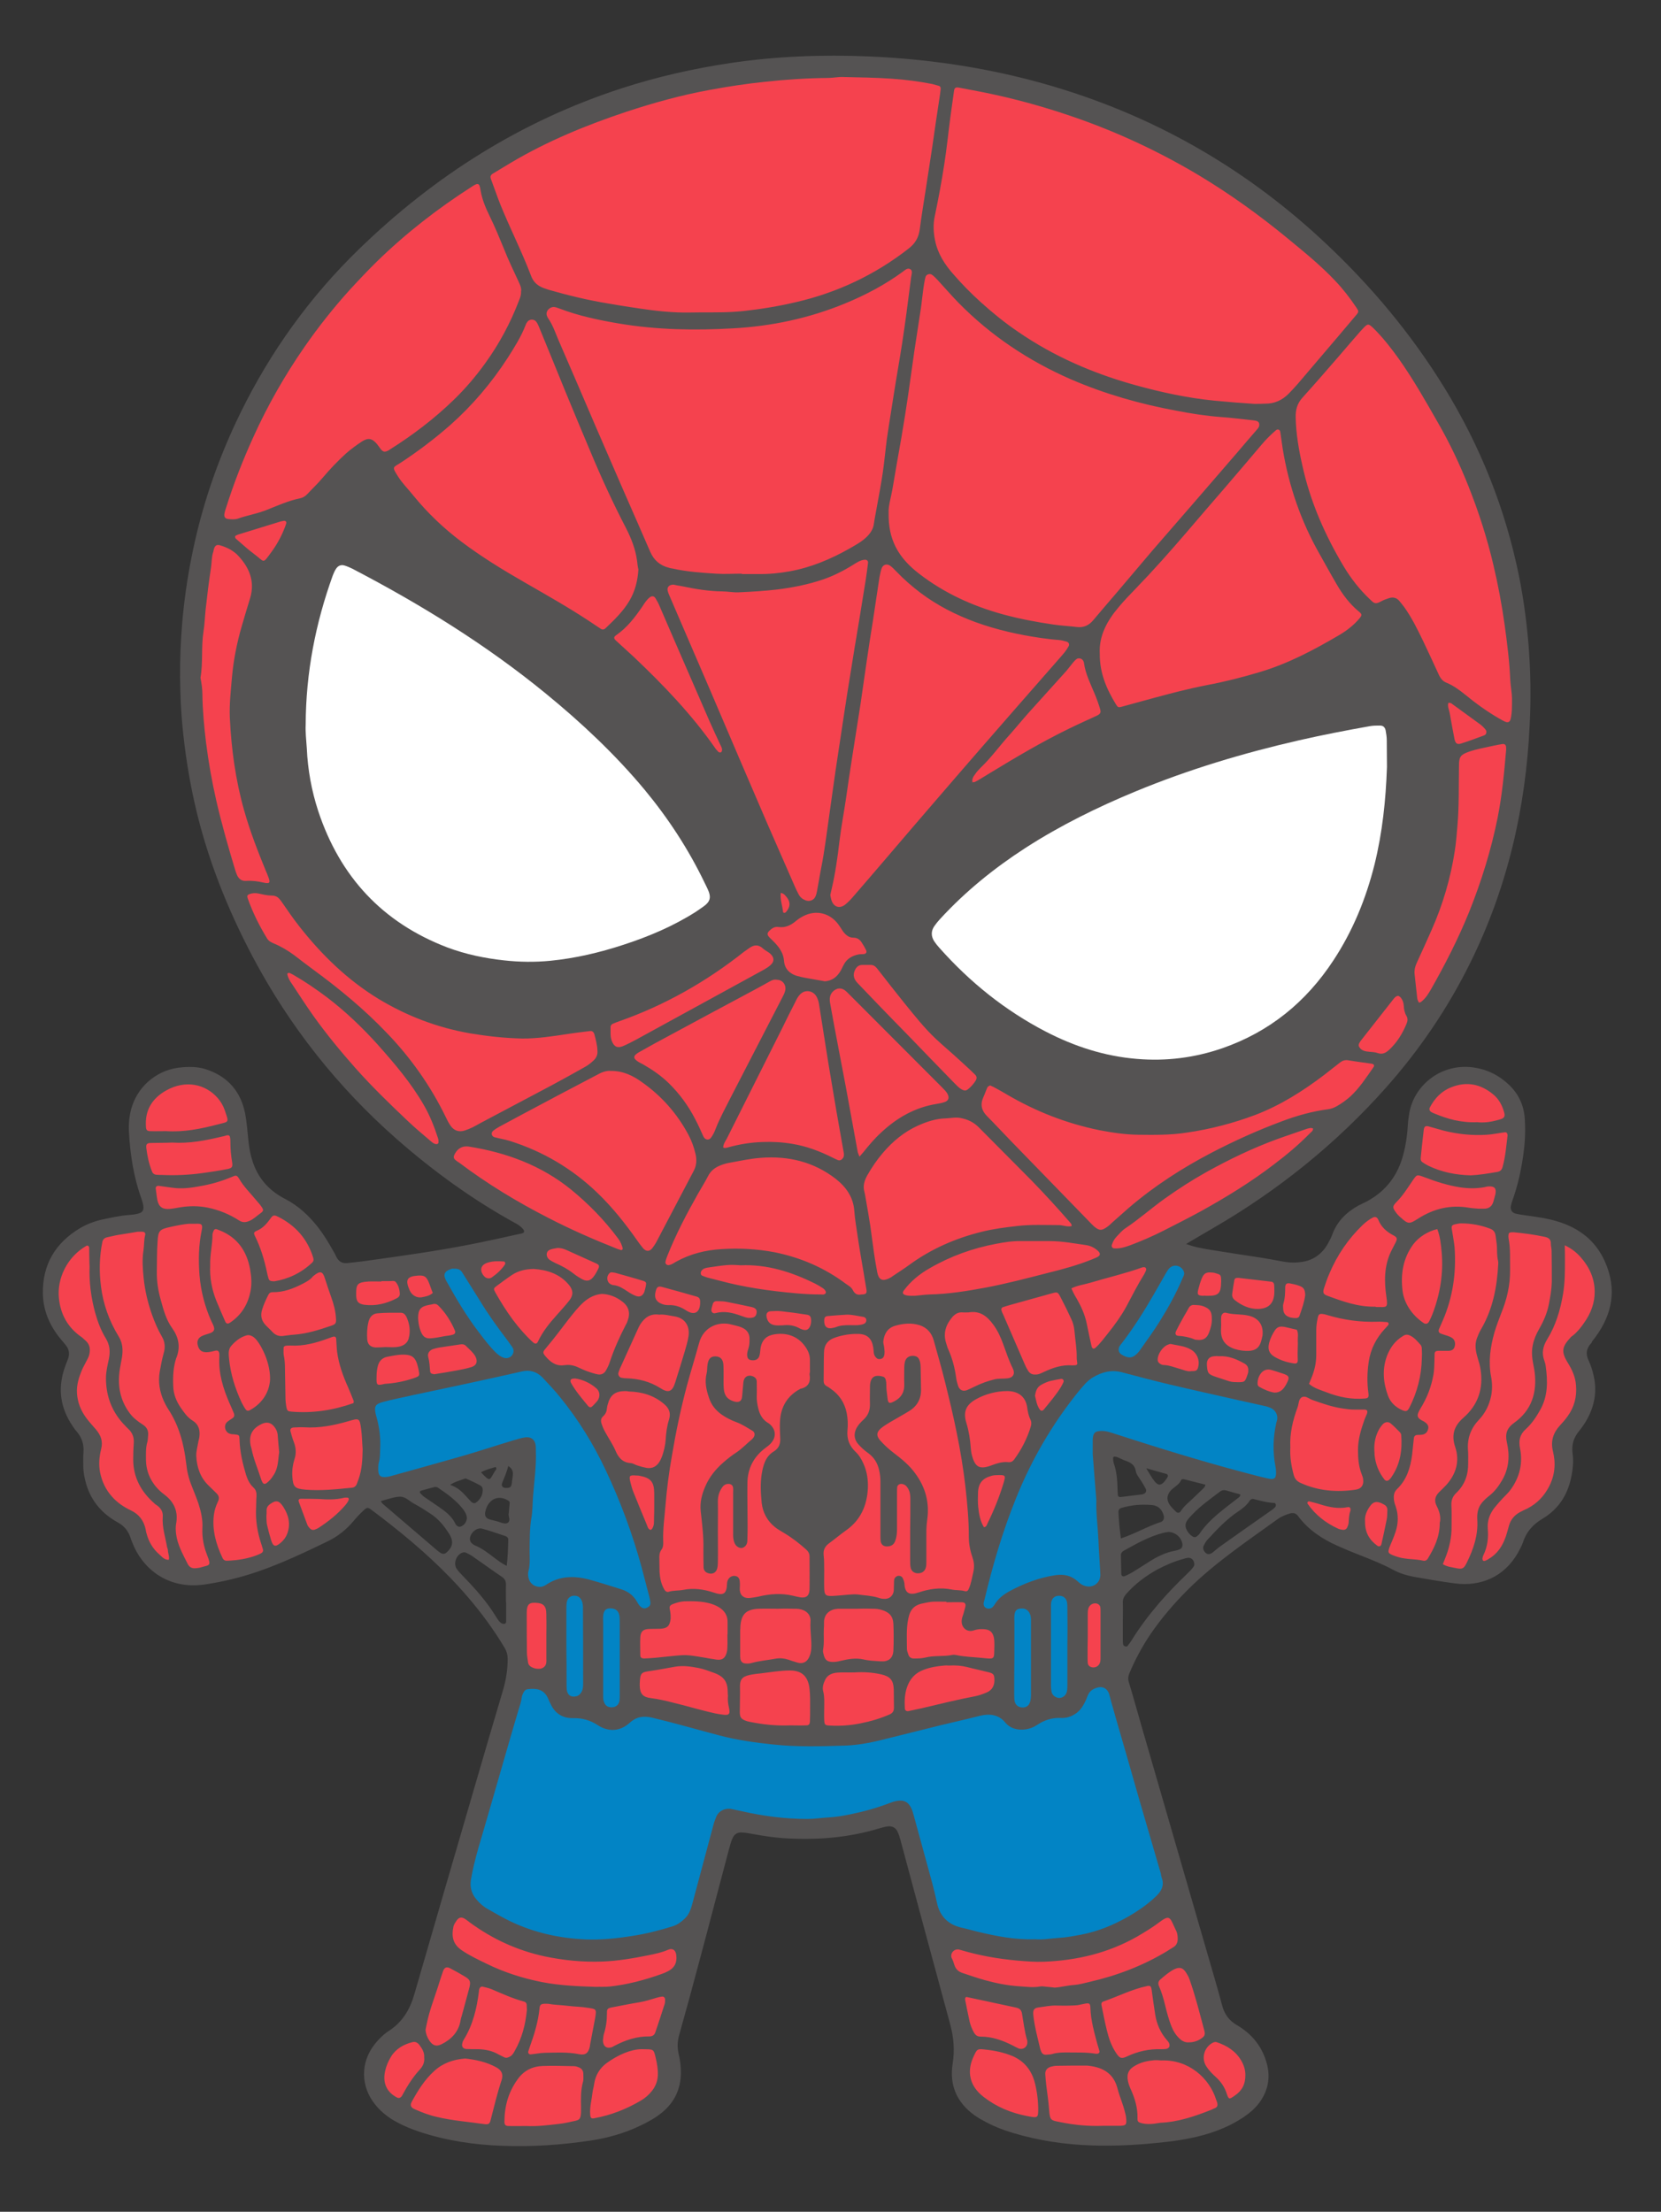
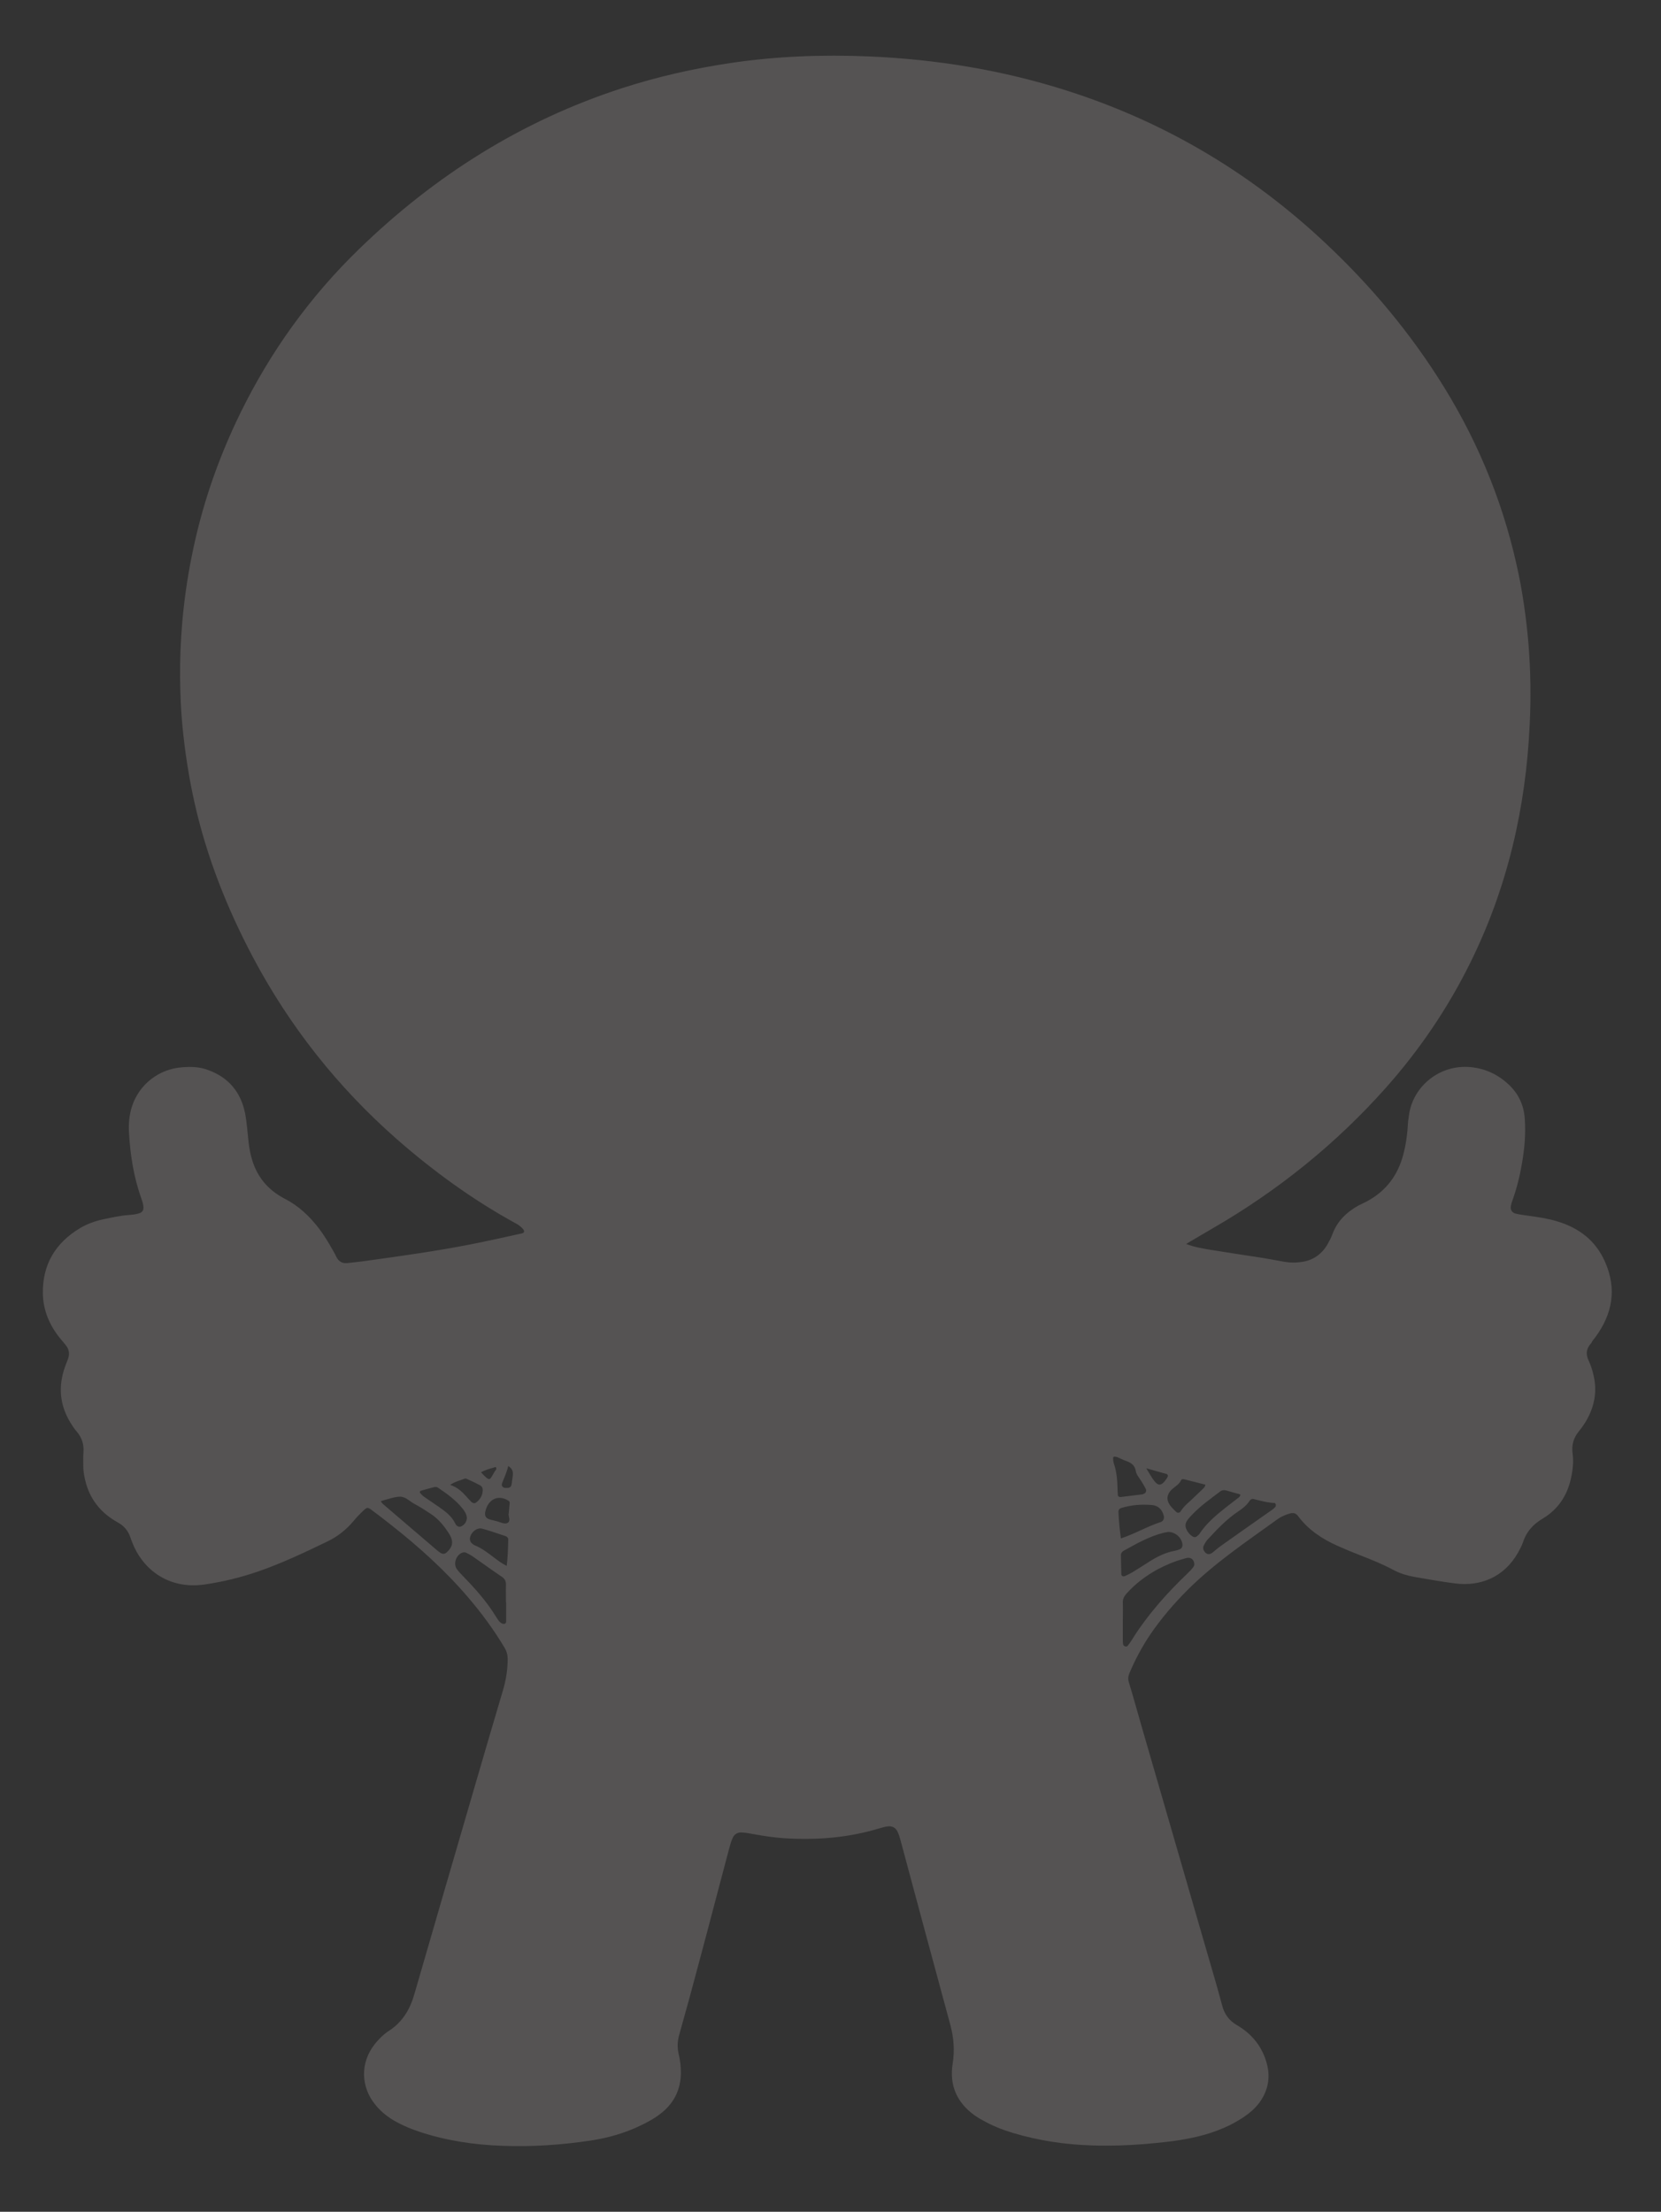
<svg xmlns="http://www.w3.org/2000/svg" version="1.1" id="Layer_1" x="0px" y="0px" viewBox="0 0 871.6 1160.5" style="enable-background:new 0 0 871.6 1160.5;" xml:space="preserve">
  <rect x="0" y="0" width="871.6" height="1160.5" fill="#333333" stroke="none" />
  <style type="text/css">
	.st0{fill:#555353;}
	.st1{fill:#F5424E;}
	.st2{fill:#0284C5;}
	.st3{fill:#FFFFFF;}
</style>
  <g>
    <path class="st0" d="M837.1,701.7c9.1-12.3,11.4-25.5,5.1-39.7c-4.9-11.1-13.7-17.8-25.2-21.2c-4.9-1.5-10-2.2-15-2.9   c-2.2-0.3-4.4-0.6-6.6-1.1c-2-0.5-2.9-2-2.6-3.9c0.2-1.1,0.5-2.2,0.9-3.2c2.2-6.2,3.8-12.5,4.9-19c1.4-7.9,2.1-15.9,1.5-23.9   c-0.5-7.2-3.5-13.3-8.8-18.1c-5.6-5.1-12.1-8.1-19.8-8.8c-16-1.4-29.5,9.8-32,24.2c-0.4,2.4-0.7,4.7-0.8,7.1   c-0.4,5.8-1.3,11.4-3,16.9c-3.2,10.1-9.5,17.6-18.9,22.5c-1.3,0.7-2.6,1.2-3.9,1.9c-6.3,3.5-11.3,8.3-13.8,15.3   c-0.7,1.8-1.6,3.5-2.5,5.1c-3,5.1-7.4,8.3-13.3,9.2c-3,0.5-6,0.5-9.1,0c-4.6-0.8-9.1-1.7-13.7-2.4c-8.4-1.3-16.7-2.5-25.1-3.9   c-4.1-0.7-8.2-1.3-13-3.1c5.3-3.1,9.8-5.8,14.3-8.4c34-19.7,64.3-44.1,90.4-73.4c17.7-19.9,32.6-41.8,44.4-65.7   c19.5-39.4,29.2-81.3,31.2-125.1c0.7-13.9,0.5-27.8-0.6-41.7c-1.2-14.4-3.2-28.6-6.4-42.6c-7.9-35.1-21.8-67.7-41.3-98   c-17.8-27.7-39.2-52.4-63.6-74.6c-38.1-34.6-81.5-59.8-130.5-75.5c-34-10.9-68.9-16.6-104.5-18.1c-24.3-1-48.6-0.1-72.7,3.5   c-19.3,2.9-38.3,7.2-56.8,13.2c-52.7,17.1-98.2,45.9-137.8,84.3c-25.8,25-46.6,53.9-62.4,86.2c-11.8,24.1-20.4,49.2-25.6,75.6   c-2.3,11.5-3.9,23-4.9,34.6c-0.8,9.6-1.2,19.2-1.1,28.7c0.1,8.3,0.4,16.6,1.2,24.9c1.3,13.7,3.4,27.3,6.4,40.7   c6.4,28.4,17,55.2,30.6,80.9c19.3,36.4,44.5,68.2,75.4,95.4c19.4,17,40.2,32.1,62.9,44.5c1.3,0.7,2.4,1.6,3.4,2.7   c1,1.2,0.8,2.1-0.7,2.4c-9,2-18.1,4-27.2,5.8c-17.9,3.5-35.9,6-53.9,8.5c-3.3,0.5-6.7,0.8-10,1.2c-2.9,0.4-4.9-0.7-6.2-3.4   c-0.5-1.2-1.2-2.3-1.8-3.4c-2.2-3.9-4.5-7.7-7.2-11.3c-4.9-6.4-10.7-11.9-17.9-15.6c-0.8-0.4-1.7-0.9-2.5-1.4   c-7.1-4.3-12-10.5-14.5-18.4c-1-3-1.6-6.2-2-9.4c-0.6-5.2-0.9-10.5-1.9-15.7c-2.2-11-8.6-18.7-19.2-22.6c-4.4-1.7-9-1.9-13.7-1.5   c-12.2,0.8-22.6,8.9-26.4,20.4c-1.5,4.6-1.9,9.4-1.6,14.2c0.7,11.7,2.5,23.2,6.5,34.3c0.4,1.2,0.8,2.4,1,3.7   c0.4,2.4-0.5,3.7-2.8,4.2c-1.6,0.4-3.1,0.6-4.7,0.7c-4.5,0.3-8.9,1.3-13.2,2.2c-4.4,0.9-8.6,2.4-12.5,4.7   c-13,7.8-19.8,19.2-19.5,34.5c0.2,8.6,3.4,16.2,8.7,22.9c1.1,1.4,2.3,2.7,3.4,4.1c1.6,2,2,4.3,1.2,6.8c-0.5,1.5-1.2,3-1.7,4.5   c-3.6,10.1-2.8,19.8,2.7,29c1.1,1.8,2.2,3.5,3.6,5.1c2.6,3.1,3.7,6.6,3.4,10.7c-0.2,2.4-0.1,4.8-0.1,7.2c0,3.1,0.6,6,1.4,9   c2.6,9.3,8.4,16,16.7,20.6c3.3,1.8,5.4,4.3,6.6,7.8c0.3,0.9,0.6,1.8,1,2.7c4.8,12.7,17.7,24.9,37.8,22.1c9.7-1.4,19.1-3.7,28.4-6.9   c12.4-4.3,24.2-9.9,36-15.6c5.5-2.6,10-6.2,13.9-10.8c1.6-2,3.4-3.8,5.3-5.6c1.8-1.7,2.2-1.7,4.1-0.3c3.5,2.6,6.9,5.2,10.3,7.9   c14.6,11.5,28.4,23.9,40.5,38.1c7.1,8.3,13.5,17,19.1,26.4c1.1,1.9,1.6,3.7,1.6,5.9c0,5.6-0.9,11.1-2.5,16.5   c-4.7,15.8-9.3,31.5-13.9,47.3c-10.9,37.3-21.7,74.5-32.5,111.8c-2.3,8.2-6.3,14.9-13.6,19.6c-2.8,1.8-5.2,4.3-7.3,6.9   c-7.6,9.7-7.4,22.3,0.4,31.8c3.1,3.8,6.8,6.7,11.1,9c3.8,2.1,7.8,3.7,11.9,5.1c14.2,4.7,28.9,6.9,43.8,7.4   c15.5,0.6,31-0.5,46.4-2.8c8.9-1.4,17.5-3.8,25.6-7.7c4.1-1.9,8-4.1,11.5-6.9c6.6-5.4,9.9-12.3,10-20.9c0-3.4-0.4-6.7-1.2-10   c-0.8-3.4-0.6-6.6,0.3-9.9c3.6-12.8,7.1-25.5,10.5-38.4c5.3-19.7,10.4-39.5,15.7-59.3c0.5-1.8,1-3.7,1.8-5.5c0.9-2.1,2.6-3.2,5-3   c1.9,0.1,3.8,0.4,5.7,0.8c6,1.1,12,2,18.1,2.3c16.4,0.9,32.6-0.5,48.3-5.3c1.4-0.4,2.8-0.8,4.2-1c2.3-0.3,4.1,0.5,5.2,2.6   c0.7,1.4,1.2,3,1.6,4.5c8.7,32.4,17.4,64.8,26.2,97.1c1.8,6.8,2.3,13.4,1.2,20.3c-1.8,11.3,2.2,20.4,11.5,27.1   c1.3,0.9,2.7,1.8,4.1,2.5c5,2.9,10.3,5,15.9,6.7c13.7,4.1,27.7,6.2,42,6.6c9,0.3,17.9,0,26.8-0.7c8-0.7,15.9-1.4,23.8-3   c10.3-2,20-5.4,28.8-11.3c3.2-2.2,6.1-4.7,8.3-7.8c4.3-6.1,5.6-12.8,3.7-20c-2.4-9-7.8-15.7-15.7-20.3c-4.1-2.4-6.6-5.7-7.8-10.4   c-2.6-9.9-5.6-19.7-8.4-29.5c-11.2-38.7-22.4-77.3-33.6-116c-2.3-8-4.5-16-6.9-23.9c-0.6-1.8-0.4-3.3,0.3-5   c3-7.1,6.6-13.8,10.9-20.2c5.8-8.5,12.4-16.2,19.7-23.5c14.3-14.2,30.9-25.3,47.1-37c1.9-1.4,4.2-2.3,6.5-3c1.6-0.4,3-0.3,4.2,1.3   c5.4,7.3,12.7,12.1,20.8,15.7c3.8,1.7,7.6,3.3,11.5,4.8c6.1,2.4,12.2,4.8,17.9,7.9c3.4,1.8,7.1,2.9,10.9,3.6   c7.1,1.2,14.2,2.5,21.3,3.4c13.2,1.7,25.7-3.1,33.1-16.2c0.9-1.7,1.9-3.4,2.5-5.2c1.8-5.6,5.2-9.5,10.4-12.6   c7.9-4.7,12.8-11.9,14.8-20.9c1-4.4,1.5-8.8,0.9-13.3c-0.6-4.4,0.5-8.2,3.3-11.6c1.6-2,3.1-4.1,4.3-6.3c3.9-7.1,5.3-14.6,3.5-22.7   c-0.6-2.8-1.5-5.6-2.7-8.2c-1.7-3.5-1.1-6.5,1.5-9.2C835.3,703.9,836.2,702.8,837.1,701.7z M604.6,789.7c3.2,0.3,5.1,2.3,6,5.3   c0.5,1.5,0,3.1-1.5,3.6c-7.1,2.3-13.6,6.2-20.9,8.6c-0.7-4.7-1.1-9.3-1.3-13.9c0-1.1,0.5-1.8,1.6-2.1   C593.8,789.6,599.2,789.2,604.6,789.7z M601.5,770.4c4.2,1.2,7.2,2,10.3,2.9c1.2,0.3,1.3,1.1,0.6,2.2c-3,4.5-4.7,4.6-7.6,0.3   C603.8,774.3,602.9,772.8,601.5,770.4z M600.2,783.8c-0.3,0.1-0.6,0.3-0.9,0.3c-3.8,0.5-7.6,0.9-11.4,1.4c-0.7,0-1.3-0.4-1.3-1.1   c-0.1-1.3-0.2-2.5-0.2-3.8c-0.1-4.3-0.5-8.6-1.9-12.7c-0.3-0.9-0.4-1.9-0.4-2.8c0-0.5,0.3-0.9,0.9-0.8c0.5,0.1,1,0.1,1.4,0.3   c1.5,0.6,2.9,1.4,4.4,1.9c2.7,1,4.7,2.2,5.2,5.4c0.3,1.9,1.9,3.6,3,5.4c0.8,1.4,1.7,2.7,2.3,4.1   C601.7,782.4,601.2,783.4,600.2,783.8z M269.1,774.1c-0.1,1.3-0.4,2.5-0.5,3.8c-0.3,2.4-0.8,2.9-3.3,2.8c-1.5,0-2.4-1.1-1.8-2.6   c1.1-2.8,2.4-5.5,3.2-8.9C268.9,770.6,269.3,772.2,269.1,774.1z M243.4,776c0.4-0.2,1-0.3,1.4-0.1c2.4,1.1,4.9,2.2,7.2,3.5   c1.1,0.6,1.4,1.7,1.3,2.9c-0.2,2.5-1.4,4.5-3.4,6c-0.8,0.7-1.9,0.4-2.6-0.3c-0.9-0.9-1.7-1.8-2.6-2.8c-2.2-2.5-4.6-4.8-8.5-6.1   C238.9,777.3,241.2,776.9,243.4,776z M252.4,772.5c2.5-1.4,5.2-2,7.7-2.8c0.8,1.1,0,1.7-0.4,2.2C256.8,776.6,257.5,778,252.4,772.5   z M254.6,793.4c0.4-1.9,1.1-3.7,2.4-5.1c2.4-2.8,6.3-3.2,9.9-0.8c0.7,0.4,0.6,1.1,0.5,1.7c-0.1,1.4-0.3,2.9-0.4,4.7   c-0.6,1.4,1.4,4-0.7,5.2c-1.5,0.8-3.7-0.4-5.5-0.9c-1.4-0.4-2.8-0.6-4.2-1.1C254.9,796.5,254.3,795.3,254.6,793.4z M588.4,826   c-0.1-3.3-0.1-6.7-0.2-10c0-1.1,0.6-1.8,1.4-2.3c6.7-3.7,13.3-7.5,20.8-9.4c1.1-0.3,2.2-0.4,2.7-0.5c4,0.1,7.2,3.3,7.4,6.8   c0,1.1-0.5,1.9-1.4,2.3c-0.9,0.4-1.8,0.6-2.7,0.8c-4.9,0.9-9.3,3.1-13.5,5.8c-3,1.9-5.9,3.8-8.9,5.6c-1.2,0.7-2.5,1.3-3.8,1.9   C589.2,827.3,588.5,826.9,588.4,826z M619.6,792.9c-0.6,1-1.7,1.1-2.5,0.3c-1.1-1.1-2.3-2.2-3.2-3.5c-2-2.8-1.6-5.7,0.9-8.1   c1.7-1.6,4-2.7,5-5c0.3-0.6,1.1-0.6,1.7-0.4c3.7,0.9,7.4,1.9,11,2.8c-0.1,1.1-0.7,1.6-1.3,2.2c-1.6,1.5-3.2,3.1-4.8,4.6   C624.2,788,621.4,790,619.6,792.9z M234.3,814.6c-0.9,0.8-2,0.9-3.1,0.2c-0.7-0.4-1.3-0.9-1.9-1.4c-9.5-8.1-18.9-16.2-28.4-24.3   c-0.3-0.3-0.6-0.7-1.1-1.4c0.9-0.3,1.3-0.5,1.8-0.6c2.8-0.7,5.6-1.8,8.4-1.8c2.9,0,5,2.5,7.5,3.8c2.8,1.5,5.5,3.2,8.2,5   c4.4,2.8,7.6,6.8,10.3,11.2C238.1,809,237.5,811.8,234.3,814.6z M230.5,790.8c-2.6-1.8-5.3-3.6-7.9-5.4c-0.8-0.5-1.4-1.3-2.1-2   c-0.4-0.4-0.1-1.1,0.3-1.2c2.4-0.7,4.9-1.4,7.4-2c0.5-0.1,1.3,0.1,1.8,0.5c4.6,3.1,9.2,6.4,12.7,10.8c1.2,1.5,2.2,3.1,2.3,5.1   c-0.2,1.9-1.1,3.3-2.8,4.2c-1,0.5-1.9,0.3-2.6-0.4c-0.3-0.3-0.6-0.7-0.8-1.2C237,795.5,233.8,793.1,230.5,790.8z M265.6,850.8   c0,1.1-1,1.5-2,1.1c-1.1-0.4-1.8-1.3-2.4-2.2c-1.5-2.3-2.9-4.6-4.5-6.8c-4.2-5.8-9-11.1-14-16.2c-1.1-1.1-2.2-2.3-3.1-3.6   c-1.8-2.8-0.2-7.2,2.9-8.4c0.8-0.3,1.6-0.3,2.3,0.1c1,0.5,2,1,2.9,1.6c5.2,3.6,10.4,7.4,15.6,10.9c1.7,1.1,2.3,2.5,2.2,4.4   c-0.1,3,0,6,0,9.1c0,0,0.1,0,0.1,0C265.6,844.2,265.6,847.5,265.6,850.8z M259.7,817.6c-3.3-2.5-6.5-5.1-10.4-6.7   c-0.7-0.3-1.4-0.8-1.9-1.3c-0.4-0.4-0.7-1.1-0.8-1.7c-0.3-3.2,3.4-6.7,6.5-5.8c4.1,1.1,8.2,2.6,12.2,3.9c0.8,0.3,1.4,0.9,1.4,1.7   c-0.1,4.4-0.2,8.9-0.8,13.9C263.2,820.3,261.5,818.9,259.7,817.6z M626.2,822.2c-0.8,1.1-1.8,2.2-2.9,3.2   c-5.3,5.1-10.4,10.3-15.2,15.9c-5.2,6.1-10,12.4-14.2,19.2c-0.7,1.1-1.4,2.1-2.2,3.1c-0.6,0.7-2.1,0.2-2.3-0.7   c-0.2-0.8-0.2-1.6-0.2-2.3c0-3.3,0-6.7,0-10c0-3.2,0.1-6.4,0-9.6c-0.1-1.9,0.6-3.3,1.8-4.7c4.7-5.3,10.3-9.5,16.5-12.9   c4.2-2.2,8.6-4.1,13.3-5.4c0.8-0.2,1.5-0.5,2.3-0.6c1.4-0.2,2.5,0.4,3.2,1.6C626.8,820.1,626.9,821.3,626.2,822.2z M628.2,806   c-0.7,0.6-1.4,0.7-2.2,0.3c-1.7-1-2.9-2.5-3.6-4.3c-0.6-1.5-0.3-2.9,0.5-4.1c0.8-1.2,1.8-2.3,2.8-3.3c4.3-4.5,9.4-8.1,14.4-11.9   c1.1-0.9,2.3-1,3.6-0.6c2.4,0.7,4.8,1.4,7.1,2c0.1,1.2-0.8,1.6-1.4,2.1c-2,1.6-4.1,3.1-6.1,4.7c-5.3,4.2-10.4,8.5-14.1,14.2   C628.9,805.3,628.6,805.7,628.2,806z M669.2,790.7c-0.4,0.5-0.9,0.9-1.4,1.3c-9.1,6.4-18.3,12.8-27.4,19.3c-1.4,1-2.7,2.2-4.1,3.3   c-1.3,1-2.5,1.1-3.5,0.3c-1.2-1-1.8-2.5-1.2-3.8c0.5-1.1,1.2-2.3,2-3.2c5-5.4,10-10.8,16.2-14.9c2.3-1.5,4.4-3.2,5.9-5.5   c0.5-0.7,1.2-1.2,2-1c3.7,0.9,7.4,2,11.2,2.1c0.2,0,0.3,0.4,0.6,0.8C669.5,789.8,669.5,790.3,669.2,790.7z" />
-     <path class="st1" d="M658.1,211.9c-6.5-0.4-13.8-1-21.1-1.7c-13.9-1.4-27.4-4.3-40.8-8c-22.2-6.1-43.1-15.1-62.1-28.2   c-6.9-4.7-13.3-9.9-19.5-15.5c-5.1-4.6-9.9-9.5-14.4-14.7c-4.5-5.1-8.1-10.7-9.5-17.5c-0.9-4.3-1.1-8.6-0.2-12.8   c1.9-9.1,3.6-18.1,5-27.3c1.3-8.2,2.1-16.4,3.2-24.7c0.6-4.6,1.3-9.2,1.9-13.7c0.2-1.7,0.9-2.2,2.7-1.8c6.4,1.2,12.9,2.4,19.2,3.8   c15,3.3,29.7,7.6,44.1,12.7c21.9,7.8,42.8,17.7,62.7,29.6c16.3,9.8,31.7,20.9,46.4,33c8.6,7.1,17.3,14.1,25,22.3   c4.1,4.3,7.7,9,11,13.9c1.4,2.1,1.4,2.3-0.2,4.2c-3.1,3.7-6.2,7.3-9.3,11c-7,8.3-14.1,16.5-21.1,24.8c-1.6,1.8-3.2,3.6-4.9,5.3   c-3.4,3.4-7.5,5.3-12.4,5.2C662.2,211.9,660.6,211.9,658.1,211.9z M390.1,163.2c9.2-1,18.3-2.5,27.3-4.6   c21.8-5,41.6-14.3,59.3-28.1c3.4-2.6,5.3-5.7,5.9-9.9c0.9-7.1,2.1-14.2,3.2-21.3c1.1-7.4,2.3-14.8,3.4-22.2   c1.2-8.4,2.4-16.7,3.7-25.1c0.3-1.7,0.5-3.5,0.7-5.2c0.1-0.9-0.2-1.6-1.1-1.8c-1.1-0.3-2.1-0.6-3.2-0.9c-7.1-1.4-14.2-2.3-21.3-2.8   c-8.6-0.6-17.2-0.7-25.8-0.9c-2.5-0.1-5.1,0.5-7.6,0.5c-11,0.1-22,0.8-33,2c-9.9,1-19.6,2.5-29.3,4.3c-14.8,2.7-29.2,6.7-43.5,11.4   c-21,7-41.3,15.3-60.4,26.6c-3.3,2-6.6,4-9.8,5.9c-1.1,0.7-1.5,1.5-1,2.8c1.7,4.5,3.2,9,5,13.5c5.1,12.6,11.3,24.7,16.1,37.4   c1.2,3.3,3.5,5.2,6.7,6.4c0.9,0.3,1.8,0.6,2.7,0.9c10.1,2.9,20.4,5.4,30.8,7.1c7.5,1.3,15.1,2.5,22.7,3.5c4.6,0.6,9.2,1,13.8,1.2   c4.3,0.2,8.6,0,12.9,0C375.4,163.9,382.7,164,390.1,163.2z M389.3,301.2c2.7,0,5.4,0,8.2,0c5.6,0.1,11.2-0.4,16.7-1.4   c11.3-2,21.7-6.4,31.6-12c3.3-1.9,6.7-3.7,9.4-6.5c1.8-1.9,3.1-4,3.4-6.7c0.4-2.8,1-5.6,1.5-8.5c1.1-6,2.2-11.9,3.1-17.9   c0.9-6,1.4-12,2.2-18c1.1-7.7,2.4-15.4,3.6-23.2c1.4-9,3-17.9,4.4-26.9c0.8-5.4,1.6-10.7,2.3-16.1c0.8-6.2,1.6-12.3,2.4-18.5   c0.2-1.4,0.9-3.2-0.2-4.1c-1.5-1.2-3,0.3-4.2,1.2c-9.3,6.8-19.5,12.2-30.2,16.6c-18.9,7.8-38.7,12-59.1,13.1   c-19.8,1.1-39.6,0.8-59.3-2.5c-10.7-1.8-21.3-4-31.5-7.9c-0.9-0.3-1.8-0.7-2.7-0.8c-1.7-0.2-3.6,1.1-4,2.8   c-0.3,1.2,0.2,2.3,0.8,3.2c2.4,3.5,3.7,7.4,5.3,11.2c6.7,15.4,13.3,30.8,19.9,46.2c4.7,10.9,9.4,21.7,14.1,32.5   c4.7,10.8,9.5,21.6,14.2,32.5c1.9,4.4,5.1,7.2,9.8,8.4c0.6,0.2,1.2,0.3,1.9,0.4c7.5,1.7,15.1,2.2,22.8,2.7c4.5,0.3,8.9,0,13.4,0   C389.3,301.1,389.3,301.1,389.3,301.2z M469.9,286.8c2.9,5.8,7.4,10.4,12.5,14.3c13.1,10.1,27.8,16.8,43.7,21.2   c8.8,2.4,17.7,4.1,26.7,5.4c4.1,0.6,8.3,0.8,12.4,1.3c3.5,0.4,6.2-0.9,8.4-3.5c4-4.8,8.1-9.5,12.1-14.2   c6.3-7.4,12.6-14.9,18.9-22.3c7-8.1,14-16.1,21-24.2c7.8-9.1,15.7-18.1,23.5-27.2c3.4-4,6.8-8,10.3-12c0.6-0.7,1.3-1.4,1.4-2.5   c0.1-0.9-0.2-1.6-0.9-2c-0.5-0.3-1.2-0.4-1.8-0.5c-5.9-0.6-11.7-1.4-17.6-1.8c-7.8-0.6-15.5-1.8-23.2-3.3   c-19-3.5-37.6-8.8-55.4-16.5c-22.2-9.7-42-22.9-59-40.2c-3.8-3.9-7.3-8-11-12c-0.9-0.9-1.8-1.9-2.8-2.6c-1.2-0.9-3.2-0.2-3.5,1.3   c-0.5,2-0.8,4.1-1.1,6.1c-0.5,3.5-0.8,7-1.3,10.4c-1.1,7.4-2.3,14.8-3.4,22.2c-1.1,7.6-2.1,15.2-3.2,22.7   c-1.1,7.6-2.3,15.1-3.6,22.7c-1.5,8.6-3.1,17.3-4.5,25.9c-0.8,5-2.4,9.9-2.2,13.5C466.2,276.3,467.4,281.7,469.9,286.8z    M792.5,356.8c-0.4-9.6-1.6-19.1-2.9-28.6c-1.5-10.8-3.5-21.4-6-32c-3.3-14-7.7-27.7-13-41c-4.6-11.6-9.9-22.8-16.2-33.7   c-6.4-11.2-12.8-22.5-20.3-33.1c-4-5.6-8.2-11-13.1-15.9c-3-2.9-3.2-2.9-6,0.1c-0.7,0.7-1.3,1.4-1.9,2.1c-3.4,3.9-6.7,7.7-10,11.6   c-6.5,7.5-13,15-19.6,22.3c-2.8,3.1-3.7,6.4-3.6,10.5c0.2,8.5,1.6,16.8,3.5,25.1c4.1,18.9,11.8,36.4,21.7,53   c3.8,6.3,8.3,12.1,13.7,17.2c2.1,2,2.7,2.9,5.8,1.2c1.4-0.8,2.9-1.3,4.4-1.8c2-0.6,3.8-0.2,5.2,1.4c0.9,1.1,1.8,2.2,2.7,3.4   c4,5.6,7,11.8,10,18c2.8,5.8,5.4,11.6,8.1,17.4c0.9,2,2.1,3.5,4.2,4.3c3.4,1.4,6.4,3.6,9.3,5.9c5.7,4.7,11.6,9,18,12.7   c1.1,0.6,2.2,1.3,3.4,1.8c1.5,0.6,2.4,0.1,2.8-1.5c0.8-3.3,0.7-6.7,0.7-11C793.4,363.7,792.7,360.3,792.5,356.8z M272.1,147.7   c-2.7-5.8-5.5-11.6-7.8-17.5c-2.3-5.6-4.6-11.2-7.3-16.7c-2.1-4.3-4-8.7-4.8-13.5c-0.6-4-1.2-4.3-4.7-2   c-17.8,11.4-34.4,24.3-49.6,39.1c-4.9,4.8-9.6,9.8-14.3,14.9c-8.6,9.5-16.5,19.5-23.8,30c-10.4,15-19.4,30.8-26.9,47.4   c-5.5,12.1-10.3,24.4-14.3,37.1c-0.3,0.9-0.6,1.8-0.8,2.8c-0.4,2,0.3,3,2.5,3.1c1.4,0.1,3,0.2,4.3-0.2c5.3-1.9,10.8-2.7,16-4.9   c5.5-2.2,10.9-4.6,16.7-5.8c1.6-0.3,2.9-1.1,4.1-2.4c2.6-2.8,5.4-5.4,7.9-8.4c3.8-4.5,7.9-8.8,12.3-12.8c2.6-2.3,5.5-4.4,8.4-6.3   c3.3-2.1,5.4-1.5,7.9,1.5c0.7,0.9,1.3,1.8,2,2.7c1.2,1.4,2.1,1.5,3.8,0.6c0.3-0.1,0.5-0.3,0.8-0.5c12.1-7.6,23.4-16.2,33.6-26.1   c6.2-6,11.8-12.6,16.8-19.6c7.2-10,13-20.9,17.4-32.4c0.6-1.5,1.2-3,1.1-4.7C273.8,151.2,272.9,149.5,272.1,147.7z M585.6,369.6   c1,1.6,1.3,1.7,3.1,1.2c5.2-1.4,10.4-2.9,15.7-4.3c9.5-2.6,19.1-5.1,28.8-7c9.6-1.8,19-4.2,28.3-7c14.6-4.4,28-11.5,41.1-19.2   c4.1-2.4,8-5.4,11-9.1c1.1-1.4,1.1-2-0.4-3.2c-5-4.1-8.8-9.2-12-14.8c-3-5.1-5.8-10.3-8.7-15.4c-9.8-17.2-16.2-35.7-19.4-55.3   c-0.5-3-0.8-6-1.3-9c-0.2-1.1-1.4-1.5-2.2-0.8c-2.7,2.3-5.2,4.8-7.4,7.4c-6.5,7.7-13,15.3-19.6,23c-6.8,7.9-13.6,15.7-20.3,23.6   c-8.5,9.9-17.2,19.7-26.3,29.1c-3.1,3.2-6.2,6.4-9.1,9.9c-6,7.1-10.3,15-9.8,24.2C577,353.2,580.7,361.6,585.6,369.6z M334.3,294.3   c-0.8-6.1-3-11.7-5.8-17.2c-6.7-12.9-12.8-26.1-18.4-39.5c-4.4-10.5-8.8-20.9-13.1-31.4c-4.8-11.7-9.5-23.4-14.3-35   c-0.4-0.9-0.8-1.8-1.4-2.5c-1.2-1.4-3.5-1.3-4.6,0.2c-0.4,0.5-0.7,1.1-0.9,1.7c-2.4,6.2-5.9,11.7-9.4,17.2   c-8.5,13.1-18.4,24.8-30.1,35.2c-8.2,7.2-16.8,13.7-25.9,19.7c-4.2,2.7-4.9,2-1.6,7.2c2.3,3.7,5.4,6.7,8.1,10.1   c7.4,9.1,15.8,17.1,25.2,24.2c10.6,8,21.9,14.9,33.4,21.5c11.3,6.5,22.8,13,33.7,20.2c2,1.3,4,2.7,6,4c0.9,0.6,1.8,0.5,2.6-0.3   c4.6-4.4,9.2-8.8,12.5-14.4c2.9-4.9,4.3-10.3,4.7-16.4C334.6,297.4,334.5,295.8,334.3,294.3z M436.2,472c1.1,4,4.5,5.1,7.6,2.4   c1.3-1.1,2.6-2.4,3.7-3.7c6-6.9,11.9-13.8,17.8-20.7c8.8-10.3,17.6-20.6,26.5-30.9c8.1-9.4,16.3-18.9,24.4-28.2   c11.7-13.5,23.5-26.9,35.3-40.4c2.4-2.8,4.9-5.5,7.2-8.3c0.8-1,1.5-2.1,2.1-3.2c0.5-0.9,0-2-1-2.3c-1.4-0.4-2.8-0.8-4.2-0.9   c-3-0.2-6-0.6-9-1c-11.9-1.7-23.5-4.3-34.8-8.4c-10.3-3.8-19.9-8.7-28.6-15.2c-4.6-3.5-8.9-7.2-12.9-11.4c-1-1-2-2.1-3.1-2.9   c-1.8-1.3-3.9-0.7-4.6,1.4c-0.5,1.5-0.8,3.1-1.1,4.6c-1.2,7.7-2.3,15.4-3.5,23.2c-1.1,6.9-2.2,13.8-3.2,20.8   c-1.1,7.4-2.1,14.8-3.2,22.2c-1.5,9.8-3.1,19.5-4.6,29.3c-1.1,6.9-2.1,13.9-3.1,20.8c-1.1,7.4-2.5,14.8-3.4,22.2   c-1,8.6-2.2,17.1-4.2,25.5c-0.2,0.9-0.4,1.9-0.6,2.7C435.8,470.4,436,471.2,436.2,472z M352.8,306.8c-1.9,0.2-2.9,1.5-2.4,3.3   c0.2,0.9,0.6,1.8,1,2.7c1.6,3.8,3.3,7.6,4.9,11.4c5.5,12.8,11,25.5,16.5,38.3c5.4,12.6,10.8,25.2,16.2,37.9   c4.6,10.7,9.2,21.4,13.8,32.1c4.8,11,9.6,22,14.4,32.9c0.6,1.3,1.2,2.6,1.9,3.9c0.8,1.5,2,2.5,3.6,3.1c2.1,0.8,4.3,0,5.2-2   c0.4-0.8,0.6-1.8,0.8-2.7c0.8-4.1,1.4-8.2,2.2-12.2c1.9-9.5,3-19.2,4.4-28.8c1.1-7.6,2.1-15.2,3.2-22.7c1.5-9.9,3-19.9,4.5-29.8   c1.1-7.4,2.3-14.8,3.5-22.2c1.3-8.3,2.7-16.7,4.1-25c1.2-7.4,2.4-14.8,3.6-22.2c0.5-3.1,0.9-6.3,1.3-9.5c0.1-1.1-0.7-1.7-1.8-1.6   c-2.3,0.2-4.2,1.5-6.1,2.7c-5,3.1-10.3,5.8-15.9,7.7c-7.7,2.6-15.7,4.2-23.8,5.2c-6.8,0.8-13.7,1.2-20.5,1.5   c-2.8,0.1-5.7-0.5-8.6-0.5c-6.9-0.1-13.7-1.2-20.4-2.6c-1.4-0.3-2.8-0.5-3.4-0.6C353.8,306.8,353.3,306.7,352.8,306.8z M432.5,824   c0,3.2-0.1,6.4,0,9.6c0.1,3.2,0.8,3.9,4.1,3.8c2.5-0.1,5.1-0.4,7.6-0.6c1.9-0.1,3.9-0.4,5.7-0.2c3.6,0.5,7.3,0.6,10.9,1.7   c0.9,0.3,1.9,0.6,2.8,0.6c2.9,0.3,5-1.4,5.4-4.2c0.1-1.1,0-2.2,0.1-3.4c0-0.8,0-1.6,0.1-2.4c0.2-1.1,1.2-2,2.3-2.1   c1.1,0,1.9,0.5,2.3,1.4c0.4,0.9,0.7,1.8,0.8,2.7c0.2,5.5,3.1,6.1,7.3,4.7c5.6-1.9,11.4-2.8,17.4-1.6c2.3,0.5,4.8,0.2,7.1,0.9   c0.9,0.2,1.5-0.2,1.9-1.1c1.3-2.9,1.8-6.1,2.5-9.2c0.5-2.4,0.4-4.7-0.4-7.1c-1.2-3.5-2-7.1-2-10.8c0-9-0.8-17.8-1.8-26.7   c-1.1-9.4-2.6-18.6-4.5-27.9c-1.8-9.1-4-18.1-6.2-27c-1.8-7.3-3.9-14.5-5.9-21.7c-1.1-4-3.5-6.8-7.5-8.1c-4.2-1.3-8.5-0.9-12.7,0.3   c-4.1,1.2-5.8,4.2-6.3,8.2c-0.1,0.9,0.3,1.9,0.4,2.8c0.2,1.6,0.5,3.2,0,4.8c-0.2,0.8-0.8,1.4-1.6,1.6c-1,0.3-1.9,0.1-2.6-0.7   c-0.7-0.7-1.1-1.6-1.2-2.6c-0.1-1-0.1-1.9-0.3-2.9c-0.8-4.6-3.2-6.8-7.8-6.9c-4.3-0.1-8.6,0.6-12.7,2.1c-3.3,1.2-5.2,3.7-5.3,7.3   c-0.2,5.1-0.1,10.2-0.2,15.3c0,1.2,0.5,2.1,1.6,2.7c0.7,0.4,1.4,0.8,2,1.3c4.6,3.1,7.4,7.4,8.5,12.8c0.6,3,0.7,6.1,0.4,9.1   c-0.4,4.5,1,8.2,4.2,11.2c1.9,1.8,3.2,4,4.2,6.3c1.9,4.2,2.5,8.5,2.3,13.1c-0.5,8.9-3.8,16.4-11.2,21.7c-3,2.1-5.8,4.5-8.8,6.7   c-2.3,1.6-3.5,3.5-3.2,6.4C432.6,818.9,432.4,821.5,432.5,824C432.5,824,432.5,824,432.5,824z M477.7,786.2c0-2-0.3-3.8-1.4-5.5   c-0.7-1.1-1.6-1.9-3.1-2.1c-1.2-0.1-2.3,0.6-2.4,1.7c-0.1,1.1-0.1,2.2-0.1,3.3c0,6.2,0,12.5,0,18.7c0,2.1-0.2,4.2-0.9,6.1   c-0.7,2.1-2.2,3-4.4,3c-1.9,0-3-1-3.3-2.8c-0.1-1.1-0.1-2.2-0.1-3.3c0-9.3,0-18.5,0-27.8c0-2.1-0.2-4.1-0.7-6.2   c-0.8-3.6-2.6-6.5-5.5-8.7c-2-1.4-3.8-3-5.4-4.8c-2.2-2.5-2.5-5.4-1-8.4c0.9-1.7,2.2-3.1,3.6-4.4c2.6-2.3,3.6-5.1,3.5-8.5   c-0.1-2.7,0-5.4,0-8.1c0-1,0-1.9,0.2-2.9c0.7-3.5,3-4.2,6.6-3.2c0.8,0.2,1.3,0.9,1.5,1.7c0.2,0.8,0.3,1.6,0.3,2.4   c-0.1,2.4,0.4,4.8,0.6,7.1c0.3,3.2,1.2,3,3.7,1.7c3.6-1.9,5.3-4.9,5.1-9c-0.1-2.9,0-5.7,0-8.6c0-1,0.1-1.9,0.3-2.9   c0.5-2.1,2-3.3,4.1-3.3c2.1,0,3.2,0.8,3.8,2.9c0.3,1.1,0.4,2.2,0.4,3.3c0.1,3.7,0.1,7.3,0.2,11c0.2,5.1-1.8,9-6.1,11.7   c-3.4,2.1-6.9,4-10.3,6c-1.6,1-3.3,2-4.7,3.2c-2.3,2-2.4,3.9-0.4,6.2c2.1,2.4,4.5,4.6,7,6.5c4.2,3.2,8.3,6.5,11.4,10.8   c5.5,7.4,7.7,15.6,6.3,24.8c-0.5,3.5-0.4,7-0.4,10.5c0,3.7,0,7.3,0,11c0,1.1,0,2.3-0.3,3.3c-0.6,2-2.2,3-4.4,2.9   c-1.9-0.1-3.3-1.3-3.6-3.2c-0.2-1.1-0.2-2.2-0.2-3.3c0-5.4,0-10.9,0-16.3c0,0,0,0,0,0C477.7,797.4,477.7,791.8,477.7,786.2z    M425,718.9c0-1.8,0-3.5,0-5.3c0-2.1-0.6-4.1-1.7-5.9c-3.6-6-9.6-8.7-16.8-7.6c-3.9,0.6-6.9,2.6-7.5,8c-0.1,1.1-0.2,2.2-0.5,3.3   c-0.6,2-2.4,2.7-4.7,2.2c-1.3-0.3-1.9-1.5-1.7-3.5c0.1-0.9,0.4-1.9,0.7-2.8c0.5-1.6,0.5-3.1,0.5-4.7c0.1-2.9-1.4-4.9-3.9-6   c-1.7-0.8-3.7-1.1-5.5-1.6c-6.4-1.8-14.7,0.8-17.1,9.8c-2,7.4-4.3,14.7-6.3,22.1c-3.3,12.3-5.9,24.8-8,37.4   c-1.5,8.5-2.6,17-3.3,25.6c-0.5,6.2-1.4,12.4-1.2,18.6c0.1,1.6,0.1,3.3-0.9,4.6c-1.1,1.5-1.2,3.2-1.1,5c0.1,2.2,0,4.5,0.1,6.7   c0.2,3.2,0.8,6.3,2.5,9.2c0.5,0.9,1.3,1.5,2.3,1.2c2.5-0.8,5.1-0.5,7.6-1c5.5-1.1,10.9-0.3,16,1.4c5,1.7,6.8,0.9,7-4.6   c0-1,0.3-1.9,0.9-2.7c0.9-1.2,2.4-1.7,3.8-1.3c1.2,0.3,1.9,1.3,2,2.9c0.1,1.1,0.1,2.2,0,3.4c-0.2,3.1,1.5,5.7,5.7,5.1   c1.3-0.2,2.5-0.3,3.8-0.6c6.1-1.5,12.3-2,18.5-0.5c1.2,0.3,2.5,0.6,3.7,0.8c3.2,0.5,4.8-0.8,4.9-4.2c0.1-5.7,0-11.5,0-17.2   c0-1.6-0.7-2.7-1.8-3.7c-3.6-3.2-7.3-6.1-11.5-8.6c-1.6-1-3.3-1.9-4.8-3.1c-4-3.2-6.4-7.5-7-12.7c-0.5-5.1-0.8-10.1,0-15.2   c0.8-4.7,2-9.2,6.3-11.8c2.9-1.8,3.6-4.2,3.4-7.3c-0.1-2.9-0.3-5.8-0.1-8.6c0.4-7.6,3.9-13.4,10.7-17c4.3-0.9,5.5-3.7,4.8-7.7   C425,720.2,425.1,719.5,425,718.9C425,718.9,425,718.9,425,718.9z M376.7,819.8c0,1.1-0.1,2.2-0.4,3.3c-0.6,2.1-2.4,3-4.5,2.4   c-1.5-0.4-2.5-1.4-2.6-3c-0.1-3.2-0.1-6.4-0.1-9.6c0.2-6.7-0.7-13.4-1.4-20c-0.5-4.6,0.6-8.9,2.4-13c2.1-4.9,5.4-9,9.4-12.5   c2.3-2,4.7-3.9,7.2-5.5c2.9-2,5.3-4.6,8-6.8c0.2-0.2,0.4-0.5,0.6-0.7c1-1.3,0.9-2.9-0.5-3.7c-2.7-1.6-5.4-3.4-8.4-4.5   c-2.7-1-5.3-2.3-7.6-3.9c-3.3-2.3-5.6-5.2-6.8-9c-1.4-4.1-2.3-8.3-1.2-12.7c0.4-1.5,0.2-3.2,0.5-4.8c0.5-3,1.8-4.2,4.3-4.1   c2.4,0.1,3.8,1.5,4,4.4c0.1,1.7,0.1,3.5,0.1,5.3c0,2.4-0.1,4.8,0.1,7.2c0.3,3.8,2,5.8,5.6,6.8c2.4,0.6,3.8-0.2,4-2.6   c0.3-2.5,0.4-5.1,0.7-7.6c0.3-2.8,2.5-4.1,5.1-3c1.1,0.5,1.8,1.3,1.9,2.5c0,2.6,0.1,5.1,0,7.7c-0.1,2.3,0.3,4.5,0.8,6.6   c0.7,3,2.1,5.7,4.8,7.4c0.3,0.2,0.5,0.3,0.8,0.5c3.6,2.8,4.1,6.9,1.1,10.3c-0.8,1-1.9,1.7-2.9,2.5c-6.2,4.6-9.4,10.8-9.5,18.4   c-0.1,7.5,0.1,15,0.1,22.5c0,2.1,0,4.2-0.1,6.2c0,0.8,0,1.6-0.1,2.4c-0.3,1.6-1.4,2.7-2.7,3c-1.3,0.2-2.8-0.6-3.6-1.9   c-0.9-1.6-1.1-3.3-1.1-5.1c0-7.2,0-14.4,0-21.6c0-1,0.1-1.9,0-2.9c-0.1-1.4-1.2-2.2-2.7-2.1c-1.4,0.1-2.4,0.8-3.1,1.9   c-1.5,2.2-2.2,4.5-2.2,7.2c0.1,5.3,0,10.5,0,15.8c0,0,0,0,0,0C376.7,809,376.8,814.4,376.7,819.8z M561.4,641.3   c-6.5-7.5-13.2-14.8-20.1-21.9c-4.4-4.4-8.8-8.9-13.2-13.3c-4.8-4.9-9.7-9.7-14.5-14.6c-2.7-2.7-5.8-4.2-9.6-4.9   c-2.6-0.5-5.1,0.1-7.6,0.2c-5.2,0.1-10,1.7-14.7,3.8c-7.3,3.3-13.3,8.3-18.4,14.3c-3.1,3.6-5.8,7.6-8.2,11.8   c-1.5,2.7-2.4,5.5-1.5,8.7c0.4,1.4,0.5,2.8,0.8,4.2c0.8,4.6,1.6,9.1,2.3,13.7c0.7,4.9,1.3,9.8,2,14.7c0.5,3.2,1,6.3,1.6,9.4   c0.7,3.7,2.3,5.5,6.9,3c0.4-0.2,0.8-0.5,1.2-0.8c2.9-2,5.9-3.8,8.7-5.9c11.5-8.4,24.3-14,38.1-17.4c6-1.5,12.2-2.3,18.4-3   c7.4-0.9,14.7-0.5,22-0.5c2.2,0,4.4,1.1,6.8,0.5C562.3,642.2,561.8,641.7,561.4,641.3z M314,563.6c-9.2,4.9-18.4,9.6-27.5,14.5   c-8.2,4.3-16.3,8.7-24.5,13.1c-1.1,0.6-2.2,1.3-3.2,2.1c-1.3,1.1-0.9,2.9,0.7,3.4c2.6,0.7,5.3,1.1,7.9,1.9   c17.5,5.5,32.9,14.6,46.1,27.3c8,7.7,14.8,16.3,21.1,25.3c0.9,1.3,1.9,2.6,2.9,3.8c1.6,1.8,3.4,1.7,4.8-0.1   c0.7-0.9,1.3-1.8,1.9-2.8c6.6-12.6,13.2-25.1,19.8-37.7c1.5-2.8,1.7-5.8,1-8.8c-0.8-3.6-2.1-7.1-3.8-10.3   c-5.9-11-14-20.2-24.2-27.4c-4.7-3.4-9.8-6-16.3-6C318.7,561.7,316.3,562.3,314,563.6z M518.2,570.4c-0.8,1.7-1.4,3.6-2.2,5.3   c-1.7,3.8-1,7,2,10c4.3,4.3,8.4,8.8,12.6,13.1c13.7,14.1,27.4,28.2,41.1,42.3c0.8,0.8,1.5,1.6,2.4,2.4c2.7,2.3,4,2.3,6.8,0.3   c1-0.7,2-1.6,2.9-2.5c2.9-2.5,5.7-5.1,8.6-7.6c13.3-11.4,27.9-20.8,43.4-28.9c11.9-6.2,24.1-11.7,36.7-16.4   c7.9-3,16.1-5.3,24.5-6.4c1.6-0.2,3.1-0.8,4.5-1.6c2.5-1.4,4.8-3.1,7-5c4.9-4.5,8.4-10,12.2-15.4c0.7-1,0.3-1.7-1.1-1.9   c-4.1-0.6-8.2-1.1-12.3-1.8c-1.6-0.2-2.8,0.2-4,1.1c-2.9,2.3-5.8,4.5-8.7,6.8c-11.1,8.4-22.8,15.8-35.9,20.8   c-11.7,4.4-23.7,7.5-36.1,9.3c-8.4,1.3-16.9,1.2-25.3,1.1c-6.9-0.1-13.7-1.1-20.4-2.4c-17.2-3.5-33.3-9.8-48.5-18.7   c-2.3-1.4-4.7-2.7-7.1-4c-0.6-0.3-1.2-0.5-1.8-0.8C518.9,569.9,518.4,570.1,518.2,570.4z M311.9,542.7c-0.4-1.3-1.2-1.9-2.4-1.7   c-3.8,0.5-7.6,0.9-11.4,1.5c-8,1.2-16.1,2.5-24.3,2.4c-9.1-0.2-18.1-1.2-27.1-2.7c-17.2-3-33.2-9.1-48.1-18.1   c-16.2-9.9-29.5-22.8-41.2-37.6c-3.5-4.4-6.6-9-9.8-13.6c-1.3-1.8-2.5-3-5-3c-2.4,0-4.7-0.6-7.1-1.1c-1.5-0.3-2.8-0.2-4.2,0.2   c-1.5,0.5-1.8,0.9-1.3,2.4c2.6,7.4,6.1,14.4,10.2,21.1c0.8,1.3,2.1,1.9,3.4,2.5c3.9,1.6,7.4,3.7,10.8,6.2c3.3,2.5,6.6,5.1,9.9,7.5   c13.8,10.1,27,21,38.8,33.4c12.5,13,22.8,27.6,30.7,43.8c0.8,1.7,1.7,3.5,2.8,5c1.8,2.4,4.3,3.2,7.2,2.3c1.5-0.5,3-1.1,4.4-1.8   c1.6-0.8,3.1-1.7,4.6-2.5c12.3-6.5,24.6-13,36.8-19.5c5.8-3.1,11.5-6.3,17.2-9.5c1.7-0.9,3.2-2.1,4.6-3.4c1.5-1.4,2.3-3.1,2.1-5.2   C313.4,548.2,312.6,545.4,311.9,542.7z M452.5,679.2c1.8-0.1,2.4-0.6,2.2-2.3c-0.4-2.8-1-5.6-1.4-8.5c-1.2-6.9-2.4-13.8-3.4-20.7   c-0.6-4.1-1.3-8.2-1.6-12.3c-0.5-7.2-4.3-12.6-9.8-16.9c-11.5-8.9-24.8-12.1-39.2-11c-5.5,0.4-11,1.6-16.5,2.6   c-1.6,0.3-3.1,0.7-4.6,1.3c-2.9,1.1-5.3,2.9-6.7,5.8c-1.6,3.1-3.5,6.1-5.2,9.1c-6,10.6-11.6,21.3-16.1,32.6c-0.4,1-0.8,2.1-1,3.2   c-0.2,1,0.7,1.8,1.7,1.7c1.5-0.2,2.7-1.1,3.9-1.8c7.4-4.1,15.4-6.1,23.8-6.6c9.4-0.6,18.8-0.1,28.1,1.7   c13.7,2.8,26.1,8.2,37.3,16.6c1.3,0.9,2.8,1.7,3.5,3.2c0.9,1.8,2.2,2.6,3.8,2.4C451.8,679.2,452.1,679.2,452.5,679.2z M753.9,790.2   c-1.5-2.9-0.8-5.2,1.3-7.3c1.2-1.2,2.5-2.4,3.7-3.7c5.2-5.8,7.2-12.6,4.7-20c-2.1-6.3-0.6-11,4.3-15.3c7.7-6.7,10.6-15.3,9-25.4   c-0.3-2.1-0.9-4-1.5-6c-1-3.4-1.7-6.8-0.4-10.3c0.6-1.6,1.3-3.3,2.2-4.8c6.2-10.6,8.4-22.3,9-34.4c0-0.5,0-1-0.1-1.4   c-0.6-2.5-0.5-5.1-0.6-7.6c-0.1-1.9-0.5-3.8-0.7-5.7c-0.3-2.1-1.4-3.1-3.1-3.7c-4.8-1.8-9.8-2.7-15-2.7c-1.1,0-2.2,0.3-3.3,0.5   c-1.5,0.4-1.8,0.9-1.6,2.4c0.5,3.3,1.2,6.6,1.5,9.9c0.9,13.1-0.9,25.8-6.1,37.9c-0.7,1.6-1.4,3.2-2.1,4.8c-0.4,1.1-0.1,1.9,0.9,2.3   c1.2,0.5,2.4,0.8,3.6,1.2c0.9,0.3,1.8,0.7,2.5,1.2c1.4,1,1.8,3,1.1,4.8c-0.5,1.4-1.7,1.8-3,1.9c-1,0-1.9,0-2.9,0   c-1,0-1.9-0.1-2.9,0c-0.9,0-1.5,0.5-1.6,1.4c-0.1,1.4,0,2.9-0.1,4.3c-0.1,2.2-0.1,4.4-0.5,6.7c-1.1,6.4-3.4,12.3-6.8,17.8   c-2.3,3.8-2,5,1.5,6.7c0.3,0.1,0.6,0.3,0.8,0.5c1.5,1,2.1,2.2,1.7,3.6c-0.4,1.7-1.5,2.8-3.3,3c-0.8,0.1-1.6,0.1-2.4,0.1   c-1.1,0.1-1.7,0.7-1.8,1.8c-0.3,2.9-0.6,5.7-0.9,8.6c-0.9,6.8-2.8,13.1-7.9,18c-1.4,1.4-1.8,2.9-1.7,4.7c0,1.5,0.4,2.8,0.9,4.2   c1.6,4.5,1.5,9.1,0,13.6c-0.8,2.4-1.8,4.8-2.8,7.1c-1.5,3.8-1.4,4.1,2.4,5.5c0.6,0.2,1.2,0.4,1.8,0.6c4.3,1.3,8.9,0.9,13.2,1.9   c1,0.2,1.9-0.3,2.4-1.2c3.3-5.5,6.2-11.2,6.2-18.7C756.2,796.5,755.5,793.2,753.9,790.2z M89.3,643.8c-5.5,1.2-6.3,1.9-6.6,7.5   c-0.4,5.3-0.3,10.5-0.4,15.8c-0.1,5.2,0.7,10.2,2.1,15.1c1.4,5.1,2.8,10.3,5.9,14.6c3.5,4.9,4.4,9.8,2.4,15.3   c-0.1,0.1-0.1,0.3-0.2,0.4c-1.6,4.8-1.8,9.7-1.6,14.7c0.1,4.1,1.5,7.8,3.8,11.2c1.8,2.6,3.6,5.3,6.4,7c3.3,2.1,4,5.2,3.5,8.7   c-0.1,0.9-0.5,1.9-0.6,2.8c-0.4,2.4-1.1,4.7-1,7.1c0.3,5.9,2.1,11.3,6.5,15.5c1.4,1.3,2.7,2.7,4.1,4c1.3,1.3,1.6,2.6,0.8,4.3   c-1.1,2.3-1.9,4.7-2.2,7.3c-0.9,7.9,1.2,15.2,4.5,22.2c0.5,1.2,1.4,1.7,2.6,1.6c5.3-0.2,10.5-1,15.5-2.9c0.7-0.3,1.5-0.6,2.2-1   c0.8-0.4,1.2-1.1,1-2c-0.2-0.8-0.5-1.5-0.7-2.3c-2.2-6.4-3.3-13-2.9-19.8c0.1-1.9,0-3.8,0.2-5.7c0.1-1.9-0.2-3.5-1.7-4.8   c-1.9-1.8-3-4.1-3.8-6.6c-1.8-6-3.2-12-3.4-18.3c-0.1-2.6-0.1-2.6-2.7-2.9c-0.6-0.1-1.3,0-1.9-0.2c-1.5-0.3-2.5-1.3-2.9-2.8   c-0.3-1.3,0-2.6,1-3.5c0.8-0.7,1.8-1.3,2.7-1.9c1-0.6,1.2-1.5,0.9-2.5c-0.7-1.8-1.5-3.5-2.3-5.3c-3.4-7.8-5.9-15.8-5.4-24.5   c0-0.5,0-1,0-1.4c-0.1-1.5-0.7-2.1-2.1-1.8c-1.6,0.4-3.1,0.8-4.7,0.8c-2.6,0-4-1.2-4.6-4c-0.4-2,0.4-3.7,2.5-4.6   c1.3-0.6,2.7-0.9,4.1-1.4c2-0.8,2.5-1.8,1.8-3.7c-0.3-0.9-0.8-1.7-1.2-2.6c-3.4-7.6-5.5-15.7-6.2-24c-0.6-7.8-0.5-15.7,1.1-23.4   c0.8-3.7-0.2-3.8-3.3-3.7c-0.8,0-1.6,0-3.4,0C96.5,642.3,92.8,643,89.3,643.8z M764.1,822.8c3.3,0.7,4.1,0.2,5.6-2.9   c3.5-7.1,6-14.4,5.5-22.5c-0.2-3.3,0.3-6.4,2.5-9c1.1-1.3,2.4-2.5,3.8-3.6c2.8-2.2,4.9-5,6.7-8.1c3.7-6.3,4.1-13.1,2.5-20   c-1-4.5,0.1-7.5,3.9-10.2c9.1-6.5,12-15.8,10.7-26.5c-0.3-2.4-0.9-4.7-1.2-7.1c-0.3-2.4-0.3-4.7,0.2-7.1c0.6-3,1.8-5.8,3.3-8.4   c2.4-4.2,4.3-8.5,5.2-13.3c0.7-3.8,1.4-7.5,1.5-11.4c0-5.4,0-10.9-0.1-16.3c0-1.3-0.4-2.5-0.4-3.8c0.1-2.5-1.4-3.3-3.5-3.7   c-5.2-1.1-10.4-1.8-15.6-2.3c-0.6-0.1-1.3,0-1.9,0c-0.7,0.1-1.2,0.5-1.2,1.2c-0.1,0.6-0.1,1.3,0,1.9c1.1,5.5,0.7,11.1,0.8,16.7   c0.1,7.9-1.7,15.5-4.7,22.8c-1.3,3.3-2.5,6.6-3.5,9.9c-2.2,7.7-3.3,15.6-1.7,23.6c0.6,3.3,0.6,6.7-0.1,10c-1,4.6-3,8.7-6.3,12.2   c-4.2,4.4-6.2,9.6-5.8,15.7c0.2,2.4,0.1,4.8,0.1,7.2c0.1,6-1.8,11.3-6.2,15.5c-1.9,1.8-2.7,3.8-2.6,6.4c0.2,3.7,0.1,7.3,0.1,11   c0.1,6-1.2,11.7-3.5,17.3c-0.3,0.9-0.7,1.7-1.1,2.7C759.3,822.1,761.8,822.3,764.1,822.8z M62.3,647.9c-2,0.3-4,0.9-6.1,1.3   c-1.4,0.3-2.2,1.1-2.5,2.5c-1.6,7.8-1.7,15.6-0.7,23.4c1.2,9.3,4.3,18,9.2,26c2.2,3.5,2.4,7.2,1.8,11.1c-0.4,2.5-1,5-1.3,7.5   c-1,7.9,0.5,15.2,5.3,21.7c1.8,2.5,4.3,4.4,6.8,6c2.4,1.5,3.2,3.4,2.9,6c-0.1,1.1-0.1,2.3-0.4,3.3c-0.9,3.1-0.7,6.3-0.7,9.5   c0.1,4.4,1.4,8.5,3.9,12.1c1.6,2.4,3.7,4.4,6,6.1c5,3.8,7.1,8.9,5.9,15.2c-0.3,1.8-0.2,3.5,0,5.2c0.7,5.7,3.5,10.6,6,15.6   c1,2.1,2.6,2.7,4.7,2.4c0.6-0.1,1.3-0.1,1.9-0.3c4.8-1.5,6.1-0.4,3.7-6.5c-1.8-4.5-2.7-9.2-2.5-14c0.3-4.5-0.7-8.9-2.1-13.2   c-1.1-3.2-2.4-6.3-3.6-9.4c-1.5-3.7-2.4-7.6-2.8-11.6c-1.2-10.1-3.7-19.7-9.4-28.4c-0.9-1.3-1.6-2.8-2.3-4.2   c-2.2-4.9-3.1-10-2.2-15.4c0.6-3.3,1.2-6.6,2.1-9.8c0.9-3,0.7-6-1-8.8c-2.1-3.6-3.7-7.4-5.1-11.3c-2.2-6.2-3.7-12.5-4.4-19.1   c-0.5-4.9-0.9-9.8-0.1-14.8c0.4-2.7,0.2-5.4,0.9-8.1c0.2-0.9-0.3-1.5-1.3-1.6c-0.6-0.1-1.3,0-2.8,0   C69.5,646.8,65.9,647.3,62.3,647.9z M381.8,602.1c6-1.7,12.1-2.7,18.4-2.9c5.3-0.2,10.5,0.1,15.7,1c7.3,1.2,14.2,3.8,20.8,7.1   c1,0.5,2,1,3,1.4c1,0.4,1.9-0.1,2.5-0.9c0.7-0.8,0.7-1.7,0.6-2.7c-1.3-7.4-2.6-14.7-3.9-22.1c-1.4-8.3-2.8-16.6-4.2-25   c-1.7-10.5-3.3-21.1-5-31.6c-0.2-1.2-0.7-2.5-1.3-3.6c-1.9-3.2-6.1-3.7-8.6-1c-1,1-1.7,2.3-2.3,3.6c-2.5,4.8-4.9,9.7-7.3,14.6   c-9.6,19.1-19.2,38.2-28.8,57.4c-0.8,1.5-1.9,2.9-1.9,4.7C380.2,602.5,381,602.3,381.8,602.1z M106.2,364.2   c0.1,8.5,0.9,16.9,1.9,25.3c1.3,10.3,3.1,20.5,5.4,30.6c2.8,12.1,6.2,24.1,9.8,36c0.3,1.1,0.7,2.1,1.1,3.1c1,2.1,2.5,3.2,4.9,3   c3-0.2,6,0.2,9,0.9c3.9,0.9,3.4-0.5,2.4-3.2c-0.3-0.9-0.7-1.8-1.1-2.7c-4.3-10.5-8.4-21-11.5-32c-4.5-15.9-6.7-32.1-7.5-48.6   c-0.3-7,0.5-14,1.1-21c0.8-9.2,2.6-18.3,5.2-27.2c1.4-4.9,2.9-9.8,4.4-14.7c2.5-8.6-0.4-15.7-6.1-21.9c-2.6-2.9-6.1-4.6-9.8-5.7   c-1.5-0.4-2.4,0-3,1.5c-0.3,0.7-0.3,1.6-0.6,2.3c-0.8,2.6-0.7,5.4-1.1,8.1c-1.1,7.2-2,14.5-2.8,21.8c-0.4,3.8-0.5,7.7-1.1,11.4   c-1.3,8.2-0.2,16.6-1.6,24.4C105.8,358.8,106.2,361.5,106.2,364.2z M404,514.9c-2.6,1.5-5.3,2.9-8,4.4   c-14.8,7.9-29.5,15.8-44.3,23.8c-5.5,2.9-10.9,5.9-16.4,9c-3.3,1.9-3.3,3.3,0.1,5.3c0.7,0.4,1.4,0.7,2.1,1.1   c4.9,2.8,9.4,5.9,13.5,9.9c5.6,5.5,10.2,11.8,13.8,18.8c1.6,3,2.9,6,4.3,9.1c0.9,1.9,3,2.2,4.1,0.5c1-1.4,1.8-3,2.4-4.7   c2.2-5.6,5.2-11,7.9-16.4c9-17.5,18-34.9,27-52.3c0.6-1.1,1.2-2.3,1.5-3.5c0.8-3.1-1.4-5.8-4.2-5.8   C406.4,513.8,405.2,514.2,404,514.9z M453,604.6c2.9-3.6,5.9-7.2,9.3-10.3c8.3-7.8,17.9-13.3,29.3-15.1c1.4-0.2,2.8-0.5,4.2-1   c1.8-0.6,2.4-2.1,1.6-3.8c-0.7-1.7-2.1-2.8-3.3-4.1c-16.4-16.4-32.7-32.8-49.1-49.2c-0.5-0.5-0.9-0.9-1.4-1.3   c-2.1-1.7-4.5-1.5-6.5,0.4c-1.8,1.8-1.9,4-1.5,6.2c1.3,7.4,2.7,14.7,4.1,22.1c1.4,7.4,2.8,14.7,4.2,22.1   c2.1,11.3,4.1,22.6,6.2,33.9c0.1,0.6,0.5,1.2,0.9,2.4C452,605.8,452.5,605.2,453,604.6z M821.2,661.2c0,5.9,0,11.8-1,17.7   c-1.4,8.4-3.8,16.5-8.3,23.8c-2.3,3.7-3,7.3-1.5,11.3c0.3,0.9,0.6,1.8,0.7,2.8c1.1,7.9,1.2,15.6-2.8,22.8   c-2.1,3.8-4.5,7.4-7.7,10.3c-3,2.7-3.8,5.8-3,9.9c1.6,7.9-0.1,15.2-4.9,21.8c-1.2,1.7-2.8,3.1-4.2,4.6c-1.4,1.5-2.8,3.1-4.1,4.7   c-2.6,3.2-4,6.9-3.7,11.1c0.4,4.9-0.1,9.5-2.3,14c-0.3,0.6-0.4,1.2-0.5,1.8c0,0.3,0.1,0.6,0.2,0.9c0.3,0.4,0.8,0.4,1.3,0.2   c0.6-0.3,1.2-0.5,1.7-0.9c4.7-2.7,7.4-6.9,9.1-11.9c0.6-1.8,1.1-3.7,1.6-5.5c0.9-3.3,2.9-5.6,5.8-7.2c1.3-0.7,2.6-1.3,3.9-1.9   c5-2.6,8.7-6.4,11.3-11.4c3.1-5.9,3.7-12.2,2.1-18.6c-1.3-5.3,0.1-9.7,3.7-13.6c1.4-1.5,2.8-3.1,4-4.8c3.5-4.8,4.9-10.2,4.4-16.2   c-0.3-4.5-2.1-8.3-4.4-12c-3.6-5.9-2.8-8.4,1.6-13.2c0.3-0.4,0.7-0.6,1.1-0.9c2.4-1.9,4.3-4.3,6-6.8c3.5-4.9,5.6-10.5,5.5-16.5   c-0.1-6.8-2.8-12.7-7.3-17.8c-2.2-2.5-4.8-4.6-8.4-6.3C821.2,656.4,821.2,658.8,821.2,661.2z M46.8,654.8c0-1-0.8-1.5-1.5-1.1   c-10.1,5.8-15.4,17.1-14.4,27.3c0.8,8.5,4.6,15.5,11.8,20.5c0.8,0.5,1.4,1.3,2.2,1.9c2.5,2.2,2.6,5,1.8,7.9   c-0.3,0.9-0.8,1.8-1.2,2.6c-0.8,1.6-1.7,3.1-2.4,4.7c-1.7,4-3,8.1-2.7,12.5c0.3,4.7,2,9,4.8,12.8c1.6,2.2,3.5,4.2,5.2,6.2   c2.5,3,3.7,6.1,2.7,10.1c-1,4-1.4,8.1-0.6,12.3c1,4.9,3,9.1,6.2,12.7c2.8,3.2,6.2,5.5,10,7.3c4.2,2,6.7,5.3,7.7,9.8   c0.2,0.8,0.2,1.6,0.5,2.3c1.1,4.3,3.3,8,6.6,10.9c1.5,1.3,2.8,3.1,5.1,2.9c0.4-1.8-0.5-3.4-0.5-5.1c0-0.5-0.3-0.9-0.4-1.4   c-0.9-5.3-2.7-10.5-2.3-16c0.2-2.5-0.8-4.3-2.7-5.8c-0.5-0.4-1.1-0.7-1.5-1.1c-7.1-6.2-11.3-13.7-11.3-23.3c0-2.9,0.1-5.7,0.3-8.6   c0.2-2.9-0.7-5.3-2.8-7.3c-0.6-0.5-1.1-1.1-1.7-1.7c-6.8-6.9-10.1-15.3-10.1-25c0-3.4,0.8-6.6,1.5-9.9c0.8-3.9,0.6-7.4-1.6-11   c-2.5-4.1-4.2-8.6-5.5-13.2c-2.2-8-3.3-16.2-3-24.6C46.8,661.2,46.9,658,46.8,654.8z M746.3,525.2c2-1.7,3.3-3.9,4.6-6.1   c7.5-13.2,14.4-26.7,20.1-40.8c6.4-16,11.5-32.4,14.9-49.4c2.3-11.6,3.4-23.3,4.4-35.1c0.1-0.6,0-1.3,0-1.9c-0.1-1.1-0.8-1.7-2-1.5   c-1.6,0.3-3.1,0.5-4.7,0.9c-4.4,1-8.8,1.7-13,3.2c-4.2,1.5-5,2.7-5,7c-0.2,10.5,0.1,21.1-0.8,31.6c-0.4,4.4-0.7,8.9-1.4,13.3   c-2.2,14.4-6.3,28.3-12.2,41.6c-2.6,5.8-5.2,11.7-7.9,17.5c-0.8,1.8-1.2,3.6-1,5.6c0.5,4.3,0.9,8.6,1.4,12.8   c0.1,0.7,0.5,1.4,0.8,2.1C745.4,526.1,745.8,525.6,746.3,525.2z M487.8,679.2c9.9-0.2,19.7-1.8,29.4-3.6c11.1-2.1,22.1-5,33-7.8   c7.7-1.9,15.4-4,22.8-7c0.9-0.4,1.8-0.7,2.6-1.1c2-1,2-2.1,0.3-3.6c-1.7-1.5-3.8-2.5-6-2.8c-6.3-0.9-12.6-2.1-19-2.1   c-5.1,0-10.2,0-15.3,0c-4.3-0.1-8.6,0.6-12.8,1.4c-12.3,2.3-24,6.5-34.9,12.8c-5.3,3-10,6.8-13.7,11.8c-0.7,1-0.5,1.8,0.6,2.2   c1.5,0.6,3.1,0.5,5.3,0.5C482.4,679.7,485.1,679.3,487.8,679.2z M563.7,1041.5c2.7-0.2,5.3-1,8-1.6c14.4-3.3,28.1-8.5,40.8-16.2   c1.1-0.7,2.1-1.4,3.2-2c1.7-1,2.3-2.6,2.3-4.4c0-1.6-0.2-3.2-1-4.6c-0.7-1.4-1.3-2.9-2-4.3c-1.2-2.4-2.2-2.7-4.5-1.3   c-0.5,0.3-1.1,0.7-1.6,1.1c-3.8,2.9-7.9,5.4-12,7.8c-15.2,8.7-31.6,12.6-48.9,13.3c-4.8,0.2-9.5-0.2-14.3-0.6   c-9.9-0.9-19.6-2.6-29.1-5.4c-0.5-0.1-0.9-0.3-1.4-0.4c-2.8-0.5-4.8,2.4-3.8,4.5c0.6,1.1,1,2.3,1.4,3.6c0.7,2.2,2.1,3.5,4.2,4.2   c3.9,1.3,7.9,2.7,11.9,3.8c5.8,1.6,11.8,2.8,17.9,3.2c3.7,0.2,7.3,0.8,11,0.1c0.9-0.2,1.9,0,2.8,0.1c1.6,0.1,3.2,0.3,4.8,0.5   C556.7,1042.7,560.2,1041.7,563.7,1041.5z M320.1,1042.3c9.2-1,18.2-3.4,26.9-6.5c1.2-0.4,2.4-0.9,3.5-1.5c3.4-1.7,4.8-4.4,4.4-8.2   c-0.2-2.7-1.8-4.2-4.5-3c-3.2,1.4-6.7,2.1-10.1,2.8c-8,1.6-16,3-24.1,3.3c-10.3,0.4-20.4-0.6-30.4-2.7c-14.3-3.1-27.2-9-39-17.6   c-0.9-0.7-1.8-1.4-2.7-2c-1.9-1.2-3.2-1-4.5,0.8c-0.6,0.9-1.3,1.9-1.6,2.9c-1.2,5.4-0.4,9.5,4.3,12.7c4.1,2.8,8.6,4.9,13.1,7.1   c9.2,4.5,18.9,7.6,29,9.6c9.3,1.8,18.7,2.2,28.1,2.5C315,1042.4,317.6,1042.6,320.1,1042.3z M678.9,774c0.6,2,1.6,3.2,3.6,4.1   c9.3,4.2,19,5,29,3.5c3-0.5,4.2-2.5,3.8-5.5c-0.1-0.9-0.5-1.9-0.8-2.7c-1.6-4.1-1.9-8.3-1.9-12.7c0-5.5,1.6-10.7,3.4-15.8   c0.4-1.1,0.9-2.1,1.3-3.1c0.5-1.5,0.1-2.2-1.4-2.2c-1.8,0-3.5,0-5.3,0c-2.1,0-4.1-0.3-6.2-0.6c-5.4-0.8-10.5-2.6-15.6-4.4   c-1.8-0.6-3.5-2.3-5.4-1.6c-2.1,0.9-1.8,3.5-2.5,5.4c-2.5,6.8-4.2,13.7-3.8,21.1C676.8,764.3,677.6,769.2,678.9,774z M324.4,649.9   c-7.2-9.7-15.5-18.2-24.8-25.8c-15.7-12.7-34-19.4-53.6-22.5c-2.7-0.4-5.1,0.5-6.7,2.8c-1.8,2.8-1.6,3.4,0.8,5.1   c0.3,0.2,0.5,0.3,0.8,0.5c14.7,11.1,30.4,20.6,46.8,29c11.8,6.1,23.9,11.4,36.3,16.3c0.6,0.2,1.2,0.4,1.8,0.6   c0.5,0.1,0.9-0.2,1-0.8C326.3,653.2,325.6,651.5,324.4,649.9z M150.8,511.3c0.4,1.9,1.4,3.6,2.5,5.1c3.7,5.6,7.3,11.2,11.2,16.7   c6.8,9.5,14.2,18.5,21.9,27.2c8.7,9.8,18.1,18.9,27.6,27.9c3.7,3.5,7.6,6.8,11.5,10.1c1,0.8,1.9,1.8,3.2,2c0.7,0.1,1.3-0.1,1.4-0.9   c0-0.8,0-1.6-0.3-2.3c-1.9-5.9-4.2-11.7-7.3-17.1c-6.7-11.7-15.4-21.9-24.3-31.9c-8.1-9-16.9-17.4-26.6-24.8   c-5.6-4.2-11.4-8.2-17.5-11.7c-0.8-0.5-1.7-0.9-2.2-1.1C151,510.4,150.7,510.8,150.8,511.3z M685.7,592.3   c-5.3,1.9-10.6,3.6-15.8,5.5c-12.8,4.7-25,10.6-36.9,17.2c-7.5,4.2-14.8,8.9-21.8,13.9c-7,5-13.5,10.8-20.7,15.6   c-1.8,1.2-3.3,3-4.8,4.6c-1.1,1.2-1.8,2.6-2.3,4.2c-0.2,0.8,0.3,1.6,1.1,1.7c3.1,0.3,6-0.7,8.8-1.7c5.8-2.2,11.6-4.7,17.1-7.5   c6.7-3.4,13.4-6.8,20-10.4c13.3-7.4,26.2-15.3,38.3-24.6c6.5-4.9,12.8-10.2,18.5-16c0.7-0.8,1.9-1.3,1.8-2.7   C687.8,591.6,686.8,592,685.7,592.3z M510.3,410.4c1.2,0.2,2.1-0.6,3.1-1.1c2.1-1.2,4.1-2.5,6.1-3.7c13.5-8.2,27.1-16.3,41.3-23.2   c4.9-2.4,9.8-4.6,14.8-6.9c1.8-0.9,2.2-1.6,1.7-3.4c-0.8-2.7-1.8-5.5-2.9-8.1c-2.2-5.3-4.8-10.4-5.6-16.2c0-0.3-0.2-0.6-0.3-0.9   c-0.6-1.4-2.4-1.9-3.6-1.1c-0.6,0.5-1.2,1.1-1.7,1.7c-1.2,1.5-2.4,3-3.6,4.5c-6.7,7.5-13.5,14.9-20.2,22.4   c-3.2,3.6-6.2,7.3-9.4,10.9c-5.3,5.8-9.8,12.2-15.5,17.6c-1,1-2,2.1-2.8,3.3C510.8,407.4,509.9,408.7,510.3,410.4L510.3,410.4z    M378,390.8c-1.9-4.1-3.8-8.1-5.6-12.2c-4.9-11.2-9.8-22.5-14.7-33.8c-3.9-8.9-7.7-17.8-11.6-26.8c-0.6-1.5-1.4-2.9-2.2-4.2   c-0.7-1.1-1.9-1.2-2.9-0.4c-1.7,1.3-2.8,3.1-3.9,4.8c-3.9,5.7-8,11.1-13.8,15.1c-1.3,0.9-1.3,1.7-0.2,2.7c3.1,2.9,6.4,5.8,9.5,8.7   c15.5,14.7,30.3,30.1,42.6,47.7c0.5,0.8,1.2,1.5,1.9,2.2c0.2,0.2,0.6,0.2,0.9,0.2c0.6,0,0.7-0.5,0.9-1.1   C379,392.8,378.5,391.8,378,390.8z M696,730.5c6.4,2.5,13.1,3.9,20.1,3.3c1.8-0.1,2.2-0.7,2-2.5c-0.8-5.6-0.7-11.1,0.1-16.6   c1-6.9,4-12.7,8.7-17.7c0.6-0.6,1.1-1.2,1.6-1.8c0.4-0.5,0.1-1.4-0.6-1.5c-1.7-0.1-3.5-0.3-5.2-0.2c-8.8,0.3-17.5-0.9-25.9-3.4   c-0.5-0.1-0.9-0.3-1.4-0.4c-0.3-0.1-0.6-0.1-0.9-0.2c-2-0.3-2.6,0-3,1.9c-0.5,2.2-0.8,4.4-0.8,6.6c0,4.3,0,8.6,0,12.9   c0,4.4-1,8.5-2.7,12.5c-0.4,0.9-0.7,1.7-1.1,2.7C689.7,728.5,692.9,729.3,696,730.5z M227.9,1086.6c-5.1,4.6-8.6,10.3-11.8,16.1   c-1,1.8-0.6,3,1.3,3.9c3.8,1.7,7.7,3.2,11.7,4.1c8.2,2,16.7,2.6,25,3.8c2.3,0.3,2.9-0.1,3.4-2.3c1.8-6.9,3.4-13.9,5.7-20.7   c1-3.1,0.1-5.2-2.8-6.8c-5.1-2.8-10.7-4-16.3-4.6C237.9,1080.6,232.5,1082.4,227.9,1086.6z M605.5,1081c-3.4,0.3-6.6,1-9.6,2.7   c-3.6,1.9-4.8,4.4-4,8.3c0.3,1.4,0.8,2.8,1.4,4.1c2.2,4.8,3.7,9.8,3.6,15.2c-0.1,2,0.4,2.3,2.5,2.8c2.1,0.5,4.1,0.4,6.2,0.2   c1.1-0.1,2.2-0.4,3.3-0.5c9.4-0.4,18.1-3.4,26.7-6.8c0.7-0.3,1.4-0.7,2.2-1c1-0.5,1.2-1.4,1-2.4c-0.1-0.6-0.4-1.2-0.6-1.8   c-3.5-11.4-14.5-21.3-28.9-20.7C608,1081,606.7,1080.9,605.5,1081z M189.5,749.8c-0.8-5.8-1-5.8-6.7-4.1   c-7.6,2.2-15.2,3.7-23.1,3.2c-1.9-0.1-3.8,0-5.7,0.1c-1.2,0.1-1.8,0.8-1.6,1.9c0.5,1.8,1,3.7,1.7,5.5c1.2,3.1,1.5,6.1,0.4,9.3   c-0.9,2.9-1.3,5.9-1.1,9c0.4,5.5,1.2,6.4,6.8,6.9c8.2,0.7,16.3-0.2,24.4-1c1.2-0.1,2.1-0.7,2.6-1.9c0.3-0.9,0.7-1.8,1-2.7   c1.8-5.1,2-10.3,2.1-15.6C190,756.8,190,753.3,189.5,749.8z M306.2,683.3c-3,2.7-5.4,5.9-7.9,9c-3.7,4.8-7.3,9.7-11.2,14.3   c-2.4,2.9-2.9,2.9,0.2,6.2c2.4,2.5,5.2,4.1,8.9,3.5c2.6-0.4,5.1,0.1,7.5,1.3c1.7,0.8,3.5,1.6,5.3,2.2c1.5,0.5,3,1,4.6,1.3   c1.9,0.4,3.5-0.4,4.4-2.1c0.8-1.4,1.5-2.8,2-4.4c2.2-6.7,5.1-13.1,8.3-19.3c0.4-0.7,0.8-1.4,1-2.2c1.6-4.1,0.7-7.6-2.8-10.2   c-3.1-2.4-6.6-3.8-10.6-4C312.2,679.2,309,680.8,306.2,683.3z M547.9,719.8c4.7-2.2,9.5-3.8,14.7-3.4c0.6,0,1.3,0,1.9-0.1   c0.4-0.1,0.9-0.4,0.8-1c-0.1-0.9-0.3-1.9-0.3-2.8c0.1-4.8-0.8-9.5-1.2-14.3c-0.2-2.1-0.7-4.1-1.6-6c-1.8-3.9-3.7-7.8-5.7-11.6   c-1.4-2.7-1.6-2.8-4.5-2c-7.1,2-14.1,3.9-21.2,5.9c-1.5,0.4-3.1,0.9-4.6,1.4c-0.6,0.2-0.9,0.9-0.7,1.6c0.2,0.8,0.5,1.5,0.9,2.2   c3.8,8.8,7.6,17.6,11.4,26.3c0.5,1.2,1.1,2.3,1.8,3.4c0.9,1.3,2.1,1.9,3.6,1.8C545.1,721.3,546.5,720.4,547.9,719.8z M722.6,685.8   c5.1,0,5.8,0.7,4.9-5.4c-1.2-8.1-1.2-16.3,2.5-23.9c0.8-1.6,1.6-3.1,2.4-4.7c0.9-1.8,0.8-2.5-1-3.5c-3.7-1.9-6.6-4.4-8.2-8.4   c-0.1-0.1-0.1-0.3-0.2-0.4c-0.6-0.9-1.5-1.2-2.5-0.7c-2,1-3.8,2.4-5.4,3.9c-7.6,7.3-13.4,15.8-17.5,25.5c-1.1,2.5-2,5.1-2.8,7.6   c-0.8,2.5-0.4,3.3,1.8,4.1c8.1,3,16.2,5.9,25,5.7C722,685.8,722.3,685.8,722.6,685.8z M587,1115.4c4.1,0,4.3-0.5,3.9-4.5   c-0.1-0.8-0.3-1.6-0.5-2.3c-1-4.4-2.9-8.5-4-12.8c-2-7.8-7.5-11-15-11.9c-0.6-0.1-1.3-0.1-1.9-0.1c-4.9,0-9.9,0-14.8,0.1   c-1.1,0-2.2,0.2-3.3,0.5c-1.9,0.6-3,1.9-2.9,3.9c0.1,1.9,0.3,3.8,0.5,5.7c0.5,4.3,1.2,8.5,1.5,12.8c0.4,6,1,5.7,6,6.7   c7.4,1.5,14.8,2.2,22.3,1.9C581.6,1115.4,584.3,1115.4,587,1115.4z M440.8,509.9c0.8-1.2,1.3-2.6,2-3.8c1.6-3.1,4.4-4.6,7.6-5.3   c0.9-0.2,1.9-0.1,2.9-0.2c1.1-0.1,1.7-1,1.2-2c-0.6-1.3-1.3-2.5-2.1-3.7c-1-1.7-2.3-2.9-4.6-2.9c-2.4,0-4.1-1.5-5.5-3.4   c-0.8-1.2-1.5-2.4-2.4-3.6c-4.5-6-11.6-7.7-18.2-4.4c-1.4,0.7-2.8,1.6-4,2.6c-2.7,2.3-5.6,3.7-9.2,3.2c-1.9-0.3-3.4,0.6-4.7,1.9   c-1.3,1.3-1.4,2.1,0,3.6c1,1,2.1,2,3,3c2.4,2.6,4.3,5.4,4.6,9.2c0.3,4.1,2.8,6.7,6.6,7.9c1.4,0.4,2.8,0.7,4.2,1   c2.8,0.5,5.6,1,8.5,1.5c0.8,0.1,1.6,0.3,2.1,0.4C436.6,514.6,439,512.7,440.8,509.9z M292.5,1114.5c1.9-0.2,3.8-0.5,5.7-0.9   c6-1.5,6.8-0.2,6.7-7.9c-0.1-4.5-0.2-8.9,1-13.3c0.4-1.3,0.2-2.9,0.2-4.3c0-1.8-1.1-3-2.7-3.5c-0.7-0.3-1.5-0.5-2.3-0.5   c-5.4-0.1-10.9-0.3-16.3-0.1c-5.4,0.2-9.9,2.4-13.1,6.9c-4.9,6.7-7,14.2-7,22.5c0,1.4,0.6,2.1,2.1,2.1c3.2,0.1,6.4,0,9.4,0   C281.7,1115.8,287.1,1115.1,292.5,1114.5z M185.6,735.1c-0.9-2.4-1.9-4.7-2.9-7.1c-2.7-6-4.9-12.1-5.8-18.6   c-0.3-2.4-0.3-4.8-0.5-7.1c-0.1-0.7-0.6-1.1-1.3-1c-0.9,0.2-1.8,0.6-2.7,0.9c-6.5,2.4-13,4.2-20,3.8c-0.8,0-1.6,0-2.4,0.1   c-0.7,0.1-1.2,0.5-1.2,1.2c0,1.3-0.1,2.6,0.1,3.8c0.8,3.6,0.6,7.3,0.7,11c0.1,3.8,0.1,7.7,0.2,11.5c0,1.4,0.2,2.9,0.4,4.3   c0.5,2.5,0.7,2.6,3,2.8c11.1,0.9,21.9-0.8,32.3-4.5C185.5,735.7,185.7,735.4,185.6,735.1z M327.8,729.9c-5.1,0.1-7.6,2.1-8.9,7   c-0.2,0.6-0.3,1.2-0.4,1.9c-0.1,1.7-0.7,3.1-1.9,4.2c-1.5,1.3-1.4,2.8-0.8,4.4c0.5,1.5,1.2,3,2,4.4c1.7,3.1,3.7,6,5.1,9.2   c1.6,3.8,3.7,6.4,8.2,6.7c1.2,0.1,2.3,1,3.6,1.3c1.5,0.5,3,0.9,4.6,1.2c3,0.5,5.3-0.8,6.8-3.3c0.6-1,1-2,1.4-3   c0.9-2.7,1.6-5.5,1.8-8.4c0.2-3.7,0.7-7.3,1.8-10.8c1-3.3,0-5.8-2.6-8c-5.4-4.6-11.6-6.4-18.5-6.6   C329,729.9,328.4,729.9,327.8,729.9z M512.1,734.2c-5.2,2.9-6.8,6.6-5,12.4c1.3,4.3,2,8.7,2.3,13.1c0.1,1.4,0.3,2.9,0.7,4.2   c1.6,5.9,4,7.2,9.8,5.1c3-1.1,6-2.2,9.3-1.8c1.2,0.1,2.1-0.3,2.9-1.3c3.9-5.3,6.9-11.1,8.8-17.4c0.4-1.3,0.4-2.5-0.2-3.7   c-1-2-1.4-4.2-1.7-6.4c-0.8-5.4-4.4-8.3-9.9-8.5c-0.3,0-0.6,0-1,0C523,729.9,516.8,731.5,512.1,734.2z M381.8,857.5   c0-2.1,0-4.2,0-6.2c0.1-3.7-1.7-6.4-4.9-8.2c-1.4-0.8-2.9-1.4-4.4-1.8c-4.4-1.2-8.8-1.2-13.3-1.1c-2.1,0.1-4.1,0.7-6,1.4   c-1.6,0.6-2.1,1.3-1.7,2.9c0.3,1.6,0.5,3.2,0.4,4.8c-0.4,3.8-1.7,5.1-5.4,5.3c-1.9,0.1-3.8,0-5.8,0.1c-3.1,0.1-4.5,1.2-4.7,4.3   c-0.2,3.2,0,6.4,0,9.6c0,1.2,0.9,1.6,2,1.6c2.1-0.1,4.1-0.2,6.2-0.4c4.4-0.4,8.9-1,13.3-1.3c4-0.3,7.9,0.6,11.9,1.2   c2.2,0.4,4.4,0.8,6.6,1.1c2.9,0.4,4.5-0.7,5.3-3.6c0.3-1.1,0.4-2.2,0.4-3.3c0.1-2.1,0-4.2,0-6.2   C381.7,857.5,381.7,857.5,381.8,857.5z M321,546.1c1.2,3.1,2.9,4,5.9,2.8c2.4-1,4.6-2.2,6.9-3.4c8.4-4.6,16.8-9.2,25.2-13.8   c14-7.7,28-15.3,42-23c1.2-0.7,2.5-1.5,3.5-2.5c1.8-1.7,1.8-3.6,0.1-5.4c-1.2-1.3-2.9-1.9-4.2-3.1c-2.5-2.3-4.8-2-7.3-0.2   c-0.9,0.6-1.8,1.3-2.7,1.9c-19.8,15.7-41.5,28-65.3,36.4c-1.2,0.4-2.4,0.9-3.6,1.4c-0.6,0.3-1,0.8-1.1,1.5c0,0.8,0,1.6,0,3.4   C320.4,542.7,320.4,544.5,321,546.1z M496.6,840.4c-2.4,0-4.8-0.1-7.2,0c-1.4,0.1-2.8,0.4-4.3,0.7c-5.3,0.9-7.5,3.2-8.5,8.3   c-1.1,5.2-0.7,10.5-0.7,15.8c0,0.9,0.4,1.9,0.7,2.8c0.4,1.4,1.4,2.2,2.8,2.2c2.1,0,4.2,0,6.2-0.5c4.7-1.2,9.6-0.4,14.3-1.4   c0.6-0.1,1.3,0,1.9,0.1c4.1,0.9,8.3,1,12.4,1.4c8.5,0.8,7.3,1.3,7.6-6.4c0-1.4,0-2.9-0.3-4.3c-0.7-3-2.4-4.2-5.5-4.3   c-1.8-0.1-3.5,0.1-5.2,0.7c-3.3,1.1-6.7-1.5-6.1-5.7c0.1-1.1,0.6-2.1,0.9-3.2c0.3-1.2,0.7-2.4,1-3.7c0.3-1.4-0.4-2.2-1.8-2.2   c-2.7-0.1-5.4,0-8.1,0C496.6,840.5,496.6,840.4,496.6,840.4z M505.1,688.6c-2.3-0.2-4,0.9-5.4,2.5c-3.4,4-4.9,8.5-3.2,13.7   c0.4,1.1,0.6,2.2,1.1,3.2c2.1,4.7,3.4,9.6,4.1,14.7c0.2,1.6,0.6,3.1,1.1,4.6c0.8,2.1,2.5,2.9,4.6,2.1c1.3-0.5,2.6-1.2,3.9-1.8   c3.4-1.7,7-3,10.7-3.9c2.2-0.5,4.4-0.2,6.7-0.5c2.9-0.3,4.1-2.4,2.8-5.1c-2.1-4.2-3.5-8.5-5.1-12.9c-1.3-3.6-2.9-7.1-5.2-10.2   c-3.2-4.4-7-7.4-12.9-6.4C507.4,688.6,506.2,688.7,505.1,688.6z M335.9,695c-0.5,0.8-0.9,1.7-1.3,2.6c-3.1,6.8-6.2,13.7-9.3,20.5   c-0.3,0.7-0.6,1.5-0.8,2.2c-0.3,1.1,0.5,2.4,1.6,2.6c0.9,0.2,1.9,0.3,2.8,0.3c6.3,0.2,12.2,1.7,17.7,5.2c4.2,2.7,6.2,1.8,7.7-3   c1.8-5.6,3.5-11.3,5.2-16.9c0.7-2.4,1.4-4.9,1.8-7.4c0.8-5.5-2-9.6-7.4-10.4c-2.7-0.4-5.3-1.2-8-0.9   C341.2,689.1,338.2,691.4,335.9,695z M408.2,844.1c-3.4,0-6.7-0.1-10.1,0c-6.6,0.3-9.2,2.9-9.6,9.4c0,0.6,0,1.3-0.1,1.9   c0,4.2,0,8.3,0,12.5c0,0.8,0,1.6,0.1,2.4c0.2,1.4,1.1,2.4,2.5,2.5c1.1,0.1,2.3,0.1,3.3-0.2c4.2-1.2,8.5-1.5,12.7-2.3   c2.3-0.4,4.4-0.2,6.6,0.5c1.7,0.6,3.3,1.1,5,1.6c2.7,0.7,4.7-0.3,5.9-2.7c0.7-1.4,1.1-3,1.2-4.6c0.3-4.8-0.7-9.5-0.4-14.3   c0.3-3.7-2.4-6.1-6.2-6.6c-0.9-0.1-1.9-0.1-2.9-0.1C413.6,844,410.9,844,408.2,844.1C408.2,844,408.2,844.1,408.2,844.1z    M422.9,905.3c1.5,0,2-0.5,2.1-2c0.1-2.2,0.1-4.5,0.1-6.7c0-3.5,0.1-7-0.3-10.5c-0.8-7.1-4.6-9.6-10.3-9.6   c-5.1,0-10.2,0.9-15.2,1.5c-1.9,0.2-3.8,0.4-5.7,0.8c-4.5,0.9-5.3,2.8-5.3,6.1c0.1,4.5-0.1,8.9-0.1,13.4c0,2.7,0.7,3.7,3.2,4.6   c0.7,0.3,1.5,0.4,2.3,0.6c6.6,1.3,13.2,2.1,20.9,1.8C416.8,905.3,419.9,905.4,422.9,905.3z M268.6,669c-2.7,1.8-5.2,3.7-7.8,5.6   c-1.9,1.4-1.9,1.6-0.9,3.5c2.8,5,5.9,9.9,9.3,14.5c3.2,4.2,6.6,8.2,10.5,11.7c1.1,1,2,0.9,2.6-0.4c2.4-5.1,5.9-9.5,9.6-13.6   c2.3-2.6,4.7-5.2,6.9-8c2.2-2.9,2-5.4-0.3-8.2c-4.9-5.8-11.4-7.8-18.5-8.3C275.9,665.9,272,666.7,268.6,669z M449.9,844.1   c-3,0-6.1,0-9.1,0c-0.3,0-0.6,0-1,0c-4,0.2-7.6,2.5-7.4,7.6c0,1,0,1.9-0.1,2.9c-0.2,3.7,0.3,7.3-0.4,11c-0.2,1,0.2,2.2,0.5,3.3   c0.7,2.2,1.9,3,4.2,3.1c1.6,0.1,3.1-0.2,4.7-0.6c3.9-0.9,7.7-1.6,11.8-0.7c2.9,0.7,6,0.8,9,1c4.1,0.3,6.5-1.6,6.7-5.7   c0.2-4.6,0.2-9.2,0-13.9c-0.2-4.2-2.2-6.2-6.2-7.4c-1.6-0.5-3.1-0.6-4.7-0.6C455.3,844,452.6,844,449.9,844.1   C449.9,844,449.9,844,449.9,844.1z M439.5,877.6c-2.8,0.2-5.4,1.2-6.6,4c-0.9,1.9-1.5,3.9-0.9,6c0.7,2.7,0.5,5.4,0.5,8.1   c0,2.2-0.1,4.5,0,6.7c0.1,2.6,0.4,2.9,3.1,3c5.4,0.3,10.8-0.1,16.1-1.2c5.1-1,10.2-2.5,15-4.6c1.7-0.7,2.4-1.8,2.4-3.6   c-0.1-3.2,0-6.4-0.1-9.6c-0.2-4.9-1.9-6.8-6.7-7.9c-4.5-1-9.1-1.3-13.8-1C445.6,877.6,442.5,877.4,439.5,877.6z M785.7,614.9   c1.7-0.3,2.4-1.2,2.8-2.7c1.5-5.4,1.9-11,2.6-16.5c0-0.2,0-0.3-0.1-0.5c-0.1-0.8-0.6-1.2-1.3-1.1c-3.2,0.4-6.3,1.1-9.5,1.3   c-7.7,0.5-15.3-0.3-22.8-2.2c-2.6-0.7-5.2-1.5-7.8-2.2c-1.6-0.4-2.3,0.1-2.5,1.9c-0.6,4.9-1.1,9.8-1.6,14.7   c-0.1,1.1,0.3,1.9,1.2,2.4c0.9,0.6,1.9,1.2,2.9,1.7c6.9,3.3,14.2,4.8,22.2,5C776.3,616.5,781,615.7,785.7,614.9z M454.8,506.3   c-0.8,0-1.6,0-2.4,0c-2,0-3.2,1.3-3.9,3c-1.1,2.5-0.3,4.6,1.5,6.5c3.9,4,7.7,8.1,11.6,12.1c4.9,5.1,9.8,10.1,14.7,15.1   c8.2,8.5,16.4,17,24.7,25.5c1.1,1.1,2.2,2.3,3.6,3.1c1.5,0.8,2.3,0.8,3.5-0.2c1.5-1.2,2.8-2.7,3.8-4.3c0.8-1.3,0.8-2.3-0.4-3.4   c-2.5-2.5-5.1-4.8-7.7-7.2c-4.1-3.8-8.4-7.4-12.5-11.2c-6.1-5.7-11.2-12.2-16.5-18.7c-4.9-6.1-9.7-12.2-14.5-18.4   c-1-1.2-2-2-3.6-1.9C456.1,506.3,455.4,506.3,454.8,506.3C454.8,506.3,454.8,506.3,454.8,506.3z M542.8,1092   c-1.8-6.1-5.5-10.6-11.5-13.2c-4.6-1.9-9.4-2.9-14.3-3.4c-4.2-0.5-4.3-0.3-6.1,3.6c-1.5,3.2-2.3,6.6-1.8,10.2c0.7,4.7,3.4,8.2,7,11   c6.8,5.3,14.5,8.5,23,10.1c5.6,1.1,5.7,1,5.7-4C544.7,1101,544,1096.4,542.8,1092z M318.3,1082.5c-3.6,2.7-5.8,6.3-6.5,10.8   c-0.2,1.6-0.7,3.1-0.9,4.7c-0.4,3.8-1.5,7.5-1.2,11.4c0.1,1.9,0.6,2.4,2.3,2c8.7-1.6,16.8-4.8,24.4-9.3c2.2-1.3,4.1-3,5.7-5   c1.9-2.4,3-5.2,3.1-8.3c0.1-3.1-0.4-6-1.1-9c-1.2-5-1-4.5-7.6-4.6C331,1075.3,324.4,1078.1,318.3,1082.5z M154.3,700.3   c6.8-0.5,13.1-2.5,19.5-4.7c2.4-0.8,2.7-1.4,2.5-3.9c-0.2-3.8-1.2-7.5-2.5-11.1c-1.1-3.1-2.2-6.3-3.2-9.5c-1.2-4.1-2.5-4.5-5.9-1.8   c-0.4,0.3-0.7,0.6-1,1c-1.3,1.4-3,2.3-4.7,3.2c-5,2.6-10.2,4.6-15.9,4.5c-1.1,0-1.8,0.4-2.3,1.4c-1.3,2.6-2.5,5.2-3.3,7.9   c-0.9,3-0.3,5.7,1.9,8c1.1,1.2,2.3,2.2,3.4,3.4c1.5,1.7,3.3,2.5,5.5,2.3C150.2,700.8,152.3,700.4,154.3,700.3z M612.3,1070.4   c-3.3-3.8-5.3-8.3-6.1-13.3c-0.7-4.4-1.3-8.8-1.9-13.2c-0.3-1.8-0.7-2.2-2.5-1.8c-8,1.7-15.3,5.5-22.9,8.1c-0.8,0.3-1.1,1-0.9,1.9   c0.9,4.4,1.7,8.7,2.8,13.1c1,4.2,2.4,8.3,4.8,11.9c1.9,2.9,2.8,3.3,5.8,1.9c5.7-2.7,11.7-4,18-3.8c0.9,0,1.9,0,2.8-0.2   c0.8-0.2,1.4-0.8,1.5-1.5C613.8,1072,613,1071.2,612.3,1070.4z M381.9,888.3c0-5.9-1.9-8.7-7.6-10.7c-2.5-0.9-5.1-1.9-7.7-2.4   c-4-0.8-8-1.4-12.3-0.7c-4.2,0.7-8.4,1.6-12.7,2.2c-5,0.7-5.7,0.8-5.9,6.7c0,0.3,0,0.6,0,1c0.1,4.3,1.6,6.1,5.9,6.6   c4,0.5,7.8,1.4,11.7,2.4c6.2,1.5,12.3,3.3,18.5,4.8c2.3,0.6,4.6,1.1,7,1.4c3.8,0.6,4.5-0.1,3.7-3.7c-0.5-2.1-0.7-4.1-0.5-6.2   C381.9,889.3,381.9,888.8,381.9,888.3z M276.4,1052.3c0-1-0.3-1.8-1.5-2.1c-5.9-1.6-11.4-4.1-17-6.5c-1.5-0.6-3-0.9-4.6-1.3   c-0.9-0.2-1.5,0.4-1.8,1.2c-0.1,0.5-0.2,0.9-0.2,1.4c-1.1,8.9-3.2,17.6-8,25.3c-0.3,0.5-0.6,1.1-0.7,1.8c-0.5,1.7,0.4,2.9,2.1,3   c2.1,0.1,4.1,0.1,6.2,0.1c3.7,0.1,7.3,0.8,10.6,2.7c1,0.5,2,1,3,1.5c1.1,0.6,2.2,0.2,3.2-0.4c1.2-0.7,1.8-1.8,2.4-2.9   c3.9-6.8,5.7-14.1,6.4-21.7C276.4,1053.6,276.4,1053,276.4,1052.3z M114.2,590c6.2-1.6,6-0.7,3.7-7.6c-0.8-2.3-2-4.3-3.6-6.2   c-6.6-7.6-17.1-9.6-27-4.1c-7.5,4.2-11.4,10.5-10.7,19.3c0.1,1.5,0.6,2,2,2.1c2.9,0.1,5.7,0,8.6,0   C96.5,594.1,105.4,592.3,114.2,590z M495.5,873.9c-3.7,0.3-7.3,0.9-10.7,2.2c-4.5,1.6-7.4,4.8-8.9,9.3c-1.2,3.6-1.3,7.2-1.1,10.9   c0,1.1,0.8,1.7,1.9,1.5c2.3-0.5,4.7-1,7-1.5c9.3-2.2,18.6-4.5,28-6.3c2-0.4,4-1.1,5.9-1.9c3.2-1.3,4.4-3.9,4.2-7.3   c-0.1-2.1-0.6-2.7-2.7-3.3c-3.9-1-7.8-1.8-11.6-2.8c-2.8-0.7-5.6-1-9.7-0.8C497.7,873.9,496.6,873.8,495.5,873.9z M741.6,652.9   c-5.4,7.3-6.7,15.7-5.6,24.5c0.4,3.2,1.6,6.2,3.3,8.9c2,3.2,4.6,5.7,7.6,7.8c1.3,0.9,2.4,0.5,3.1-0.9c0.6-1.1,1.1-2.3,1.6-3.5   c4.1-10.6,5.9-21.5,4.9-32.8c-0.4-4.1-0.8-8.2-2.3-12C749.4,646,744.5,649,741.6,652.9z M113.4,682.2c1.5,3.7,3.1,7.3,4.7,11   c0.6,1.4,1.4,1.6,2.6,0.8c6-4,9.5-9.7,10.8-16.8c0.7-3.7,0.4-7.3-0.2-10.9c-1.7-9.8-6.7-17.1-16.2-20.8c-0.4-0.2-0.9-0.3-1.3-0.5   c-0.9-0.3-1.5,0.1-1.8,1c-0.2,0.6-0.5,1.2-0.5,1.8c0,5.4-1.4,10.7-1.2,16.2C110,670.3,111.1,676.3,113.4,682.2z M554.4,1052.3   c-3.2-0.1-6.3,0.6-9.5,1c-2.3,0.3-2.9,1.4-2.7,3.7c0.6,6.2,2.3,12.2,3.7,18.2c0.1,0.5,0.4,0.9,0.5,1.3c0.5,1.2,1.4,1.7,2.6,1.6   c1.1-0.1,2.3-0.1,3.3-0.4c2.3-0.7,4.7-0.8,7.1-0.8c5.2,0.1,10.5-0.2,15.7,0.7c0.2,0,0.3,0,0.5,0c0.9,0,1.6-0.7,1.3-1.5   c-0.3-1.2-0.7-2.4-1.1-3.7c-1.6-6.1-3.4-12.3-3.6-18.7c-0.1-2.6-0.5-2.9-3.3-2.3c-0.9,0.2-1.9,0.4-3.4,0.7   C562.4,1052.4,558.4,1052.4,554.4,1052.3z M565,681.4c2.3,4,4.2,8.2,5.2,12.8c0.8,4.1,1.7,8.1,2.6,12.2c0.3,1.2,1.1,1.6,2,0.8   c2.5-2.2,4.5-5,6.6-7.6c3.5-4.4,6.8-8.9,9.5-13.8c3.1-5.8,6-11.6,9.5-17.2c0.4-0.7,0.7-1.4,1-2.1c0.3-0.8-0.3-1.7-1.1-1.6   c-0.3,0-0.7,0-0.9,0.1c-8.9,3.2-18.1,5.3-27.1,8c-3.2,1-6.6,1.3-10.1,3C563.1,678.1,564,679.8,565,681.4z M283.1,1053.9   c-0.7,6.9-2.7,13.4-5,19.8c-0.3,0.9-0.6,1.8-0.9,2.7c-0.2,0.8,0.4,1.6,1.3,1.5c2.4-0.2,4.7-0.7,7.1-0.8c6-0.1,12.1-0.5,18.1,0.7   c3.5,0.7,5-0.5,5.8-3.9c0.1-0.5,0.1-1,0.2-1.4c0.8-4.4,1.7-8.7,2.5-13.1c1-5.7,0.7-5.2-4.3-6c-3.1-0.5-6.3-0.5-9.5-0.9   c-3.8-0.5-7.6-0.5-10.5-1.1C284,1051.2,283.3,1051.5,283.1,1053.9z M79.5,599.7c-2.4,0-3,0.6-2.7,2.8c0.5,4.1,1.4,8.2,2.9,12   c0.4,1.2,1.2,1.8,2.5,1.9c1,0.1,1.9,0.1,2.9,0.1c6.9,0.3,13.7,0,20.5-0.9c4.6-0.6,9.1-1.3,13.7-2.2c2.5-0.5,2.9-1.1,2.5-3.7   c-0.6-3.5-0.9-6.9-0.9-10.5c0-0.8,0-1.6-0.2-2.4c-0.1-1-0.8-1.3-1.7-1.1c-0.8,0.2-1.5,0.5-2.3,0.6c-8.7,2.1-17.4,3.8-26.4,3.2   C86.5,599.7,83,599.6,79.5,599.7z M82.6,629.8c0.8,3.6,2.9,4.9,6.7,4.5c1.9-0.2,3.8-0.6,5.7-0.9c4.6-0.7,9.2-0.7,13.8,0.2   c6,1.2,11.6,3.5,16.7,6.8c1.9,1.2,3.5,1,5.4,0.2c2.1-0.9,3.7-2.5,5.5-3.8c2-1.4,2.1-1.9,0.7-3.8c-0.8-1.2-1.8-2.2-2.7-3.3   c-3-3.7-6.5-7-8.9-11.2c-1.1-1.8-1.6-2-3.5-1.1c-5,2.1-10.2,3.7-15.5,4.7c-4.7,0.9-9.4,1.7-14.2,1.3c-3-0.3-6-0.8-9-1.2   c-0.9-0.1-1.6,0.4-1.6,1.3C82,625.4,82.2,627.7,82.6,629.8z M778.5,634.2c2.8,0.1,4.5-1.3,5.2-3.9c0.3-1.2,0.7-2.4,1-3.7   c0.6-3-0.4-4.2-3.3-4.1c-0.8,0-1.6,0.2-2.4,0.4c-4.3,0.8-8.5,0.7-12.8,0.1c-6.3-1-12.4-2.9-18.4-5.2c-4.6-1.7-4.2-1.7-6.9,2.2   c-2.5,3.7-4.9,7.5-8.1,10.7c-2.1,2.2-2.2,2.8-0.4,5.3c0.7,1,1.6,2,2.6,2.8c3.9,3.6,4.6,3.5,9,0.7c8.2-5.3,17.1-7.5,26.9-5.8   c1.9,0.3,3.8,0.4,5.1,0.5C777.2,634.2,777.9,634.2,778.5,634.2z M163.8,662.5c1-0.9,0.8-1.9,0.4-3.1c-3.1-9.6-9.3-16.5-18.3-21   c-2.1-1-2.7-0.9-4,1c-1.9,2.6-3.9,5-7,6.3c-1.8,0.8-1.9,1.2-1.1,2.9c3,6,4.9,12.4,6.3,19c0.2,1.1,0.5,2.2,0.8,3.2   c0.3,1.1,1,1.5,3,1.5C151,671.2,158,668,163.8,662.5z M134.8,703.3c-0.8-1-1.7-1.9-2.9-2.4c-0.8-0.3-1.5-0.5-2.3-0.3   c-3.4,0.9-6,3-8.2,5.5c-1.8,2-1.4,4.5-1.2,6.9c0.8,8,3.2,15.6,6.6,22.9c0.6,1.1,1.2,2.3,1.9,3.3c0.8,1.2,1.5,1.3,2.8,0.5   c6.7-3.8,9.8-9.8,10.2-15.6C142,715.4,137.5,706.7,134.8,703.3z M746.1,708c0-0.8-0.1-1.7-0.6-2.3c-1.7-1.9-3.3-3.9-5.7-5   c-1.3-0.6-2.4-0.5-3.6,0.3c-4,2.4-6.6,5.9-8.3,10.2c-2.7,7.1-2.1,14.1,0.4,21c1.3,3.6,3.9,6.1,7.5,7.7c2,0.9,2.8,0.6,3.8-1.4   c4.1-8.1,6.3-16.6,6.5-25.7C746.2,711.2,746.2,709.6,746.1,708z M381.3,663.8c-3.3,0.3-6.6,0.8-9.9,1.3c-1.2,0.2-2.5,0.5-3.3,1.7   c-0.6,0.8-0.5,2.1,0.3,2.5c0.9,0.4,1.8,0.7,2.7,1c5.3,1.3,10.5,2.8,15.8,3.9c6.7,1.4,13.5,2.5,20.3,3.3c7.8,0.9,15.5,1.7,23.4,1.7   c0.9,0,1.9,0.3,2.6-0.6c0.5-0.6-0.1-1.8-1.4-2.7c-1.3-0.9-2.7-1.7-4.1-2.4c-12.3-6.1-25.1-10.2-39.1-9.6   C386.1,663.7,383.7,663.6,381.3,663.8z M225.5,1071c1.8,2.4,3.5,2.9,6.2,1.6c5.2-2.6,9-6.5,10-12.6c0.1-0.8,0.4-1.6,0.6-2.3   c1.3-4.9,2.7-9.8,4-14.8c0.8-3.2,0.4-4.2-2.5-5.9c-2.5-1.5-5-2.9-7.5-4.2c-1.8-1-3.1-0.6-3.8,1.4c-1,2.8-1.9,5.8-2.8,8.6   c-2,6.2-4.4,12.3-5.7,18.8c-0.3,1.2-0.5,2.5-0.7,3.5C223.5,1067.3,224.3,1069.3,225.5,1071z M778.9,588.9c2.9-0.1,5.7-0.8,8.4-1.6   c2-0.6,2.6-1.5,2-3.6c-1-3.8-2.9-7.2-5.9-9.6c-6.6-5.4-13.9-6.8-21.9-3.6c-5.1,2-8.7,5.8-11.2,10.6c-0.5,0.9-0.1,1.9,0.8,2.4   c0.5,0.3,1.1,0.6,1.7,0.8c6.8,2.8,13.8,4.9,22.5,4.5C775.7,588.9,777.3,589,778.9,588.9z M629.9,1069.9c2.2-1.4,2.7-2.2,2-4.7   c-2.4-8.9-4.6-17.9-7.7-26.6c-0.4-1.2-1-2.3-1.7-3.4c-1.7-2.8-3.5-3.3-6.4-1.9c-2.7,1.4-5,3.4-7.3,5.4c-1.1,1-1.2,2.2-0.6,3.5   c1.4,3.2,2.4,6.6,3.2,10c0.9,3.6,1.8,7.1,3.1,10.5c1,2.6,2.3,4.9,4.3,6.8c1.4,1.4,3.1,2.3,5.1,2.1   C626.2,1071.6,628.1,1071,629.9,1069.9z M506.5,1049.5c0.7,3.7,1.5,7.5,2.3,11.2c0.5,2,1.2,3.9,2.3,5.8c0.8,1.4,1.8,2.1,3.5,2.1   c6.1,0,11.6,2,16.9,4.7c1,0.5,2,1.1,3,1.5c2.3,0.9,4.6-0.7,4.6-3.2c0-0.5,0-1-0.2-1.4c-1.3-4.4-1.8-9.1-2.6-13.6   c-0.3-2-1.3-2.8-3-3.2c-8.4-1.8-16.8-3.6-26.1-5.6C506.9,1047.7,506.2,1048.3,506.5,1049.5z M316.4,1070.8c0.1,3,2.1,4.3,4.8,3.3   c0.4-0.2,0.8-0.5,1.3-0.7c5.7-3,11.7-5,18.2-4.9c1.7,0,2.7-0.7,3.2-2.2c1.7-5,3.3-9.9,4.9-14.9c0.2-0.7,0.2-1.6,0.2-2.4   c-0.1-0.9-0.7-1.5-1.6-1.4c-0.9,0.1-1.9,0.3-2.8,0.6c-3,0.9-6.1,1.9-9.2,2.4c-4.9,0.8-9.7,1.8-14.5,2.7c-2,0.4-2.5,0.9-2.4,2.9   c0,3.9-0.5,7.6-1.7,11.3c-0.2,0.7-0.2,1.6-0.3,2.1C316.4,1070.2,316.4,1070.5,316.4,1070.8z M731.3,524.1   c-5.6,7.1-11.2,14.3-16.8,21.4c-0.4,0.5-0.8,1-1.1,1.6c-0.7,1.2-0.5,2,0.4,3c0.9,1,2.1,1.4,3.4,1.6c1.9,0.3,3.9,0.2,5.6,0.8   c2.8,1,4.6-0.2,6.4-1.9c4-3.8,6.8-8.4,8.9-13.5c0.6-1.4,0.7-2.8-0.1-4.1c-1-1.7-1.3-3.6-1.4-5.5c-0.1-1.5-0.6-2.8-1.5-4   c-0.4-0.5-1-0.8-1.3-1C732.5,522.6,731.9,523.4,731.3,524.1z M651.4,1081.3c-2.9-5.1-7.6-8-13-9.8c-0.5-0.2-1.3,0-1.8,0.2   c-4.7,2.3-6.4,8.2-3.6,12.5c1.4,2.2,3.2,4,5.1,5.7c2.5,2.3,4.4,5,5.5,8.3c1.2,3.5,1.3,3.5,4.4,1.3c3.7-2.5,5.6-5.9,5.5-11   C653.5,1086.3,652.8,1083.7,651.4,1081.3z M220.1,1073c-1-1.3-2.2-1.9-3.7-1.5c-4.6,1.2-8.6,3.4-11.2,7.6c-1.4,2.3-2.5,4.8-3.1,7.5   c-1.4,6.2,0.7,11.1,6.3,14c0.8,0.4,1.5,0.2,2.1-0.4c0.3-0.3,0.6-0.7,0.8-1.2c2.5-4.6,5.3-9.1,8.9-13c1.7-1.8,2.7-4,2.4-6.4   C222.8,1077,221.6,1075,220.1,1073z M202.3,706.8c1.9,0,3.8,0.2,5.7,0c3-0.3,5.7-1.5,6.5-4.7c1-3.8,0.4-7.6-1.2-11.1   c-0.6-1.2-1.5-2.2-2.9-2.2c-4.1,0-8.3-0.1-12.4,0.3c-2.5,0.2-4.1,2-4.7,4.7c-0.7,3-0.8,6-0.6,9c0.2,2.6,1.7,4,4.3,4.2   C198.8,707,200.6,706.9,202.3,706.8C202.3,706.9,202.3,706.9,202.3,706.8z M640.7,697.8c-0.1,5.2,2.2,8.3,7.2,10   c2.5,0.8,5,1.1,7.5,1c3.4-0.2,5.3-1.6,6.3-4.8c0.3-1.1,0.6-2.2,0.8-3.3c0.6-5.5-2.1-9.2-7.4-10.4c-3.9-0.9-7.9-0.4-11.8-1.5   c-1.3-0.3-2.4,0.8-2.5,2.3c-0.1,1.4,0,2.9,0,4.3C640.8,696.2,640.7,697,640.7,697.8z M145.8,754c0-0.5-0.1-1-0.1-1.4   c-0.2-1.4-0.8-2.8-1.7-3.9c-1.8-2.4-4.1-2.8-6.8-1.5c-4.9,2.4-6.7,5.8-5.7,11.2c0.1,0.6,0.4,1.2,0.5,1.8c1,5.2,3.1,10,4.7,15   c1.3,4.2,2.1,4.4,5.2,1.1c0.7-0.8,1.3-1.8,1.9-2.7c2.3-3.7,2.1-7.9,2.7-11.6C146.2,759,146,756.5,145.8,754z M286.7,848.7   c0-1.1,0-2.2-0.1-3.3c-0.3-2.7-1.6-4-4.2-4.3c-4.7-0.6-6,0.5-6,5.4c0,6.9,0,13.7,0.1,20.6c0,1.7,0.4,3.5,0.6,5.2   c0.2,1.2,0.9,2,2,2.5c1.3,0.7,2.7,0.9,4.2,0.8c1.7-0.2,3-1.3,3.3-2.9c0.2-0.9,0.1-1.9,0.1-2.9c0-3.8,0-7.7,0-11.5   C286.7,855.1,286.8,851.9,286.7,848.7z M721.3,763.5c0.5,4.7,2.2,9,5.1,12.7c0.8,1.1,1.9,1,2.8,0c0.3-0.3,0.7-0.7,0.9-1.1   c4.6-6.6,5.8-14.1,5.2-21.9c0-0.6-0.3-1.3-0.7-1.7c-1.6-1.6-3.1-3.2-4.8-4.6c-1.3-1.1-3-0.9-4.3,0.5c-0.6,0.7-1.2,1.5-1.7,2.3   c-1.9,3.4-2.9,7.1-2.6,11.8C721.3,761.6,721.2,762.5,721.3,763.5z M228.2,721c3.8-0.6,7.5-1.2,11.3-1.9c2.7-0.5,5.3-1,7.9-1.8   c2.8-0.9,3.4-3.1,2-5.7c-1.2-2.1-3.1-3.6-4.8-5.3c-0.8-0.9-1.8-1.1-3-0.9c-3.6,0.6-7.2,1-10.8,1.6c-1.3,0.2-2.5,0.5-3.7,0.9   c-1.8,0.7-2.9,2.3-2.4,4.1c0.7,2.5,0.8,5,1,7.5c0.1,0.9,0.7,1.4,1.6,1.4C227.5,721.1,227.8,721.1,228.2,721z M668.6,674.1   c-0.1-0.9-0.6-1.5-1.5-1.6c-5.7-0.7-11.4-1.3-17.1-2c-0.3,0-0.6,0-1,0c-0.7,0.1-1.2,0.4-1.3,1.2c-0.4,2.4-0.8,4.7-1.1,7.1   c-0.2,1.4,0.3,2.5,1.4,3.4c3.6,2.8,7.6,4.7,12.3,4.6c5.6-0.2,8.3-3.1,8.4-8.8c0-0.2,0-0.3,0-1C668.7,676.3,668.7,675.2,668.6,674.1   z M124.3,283.1c2.9,2.5,5.7,5.1,8.8,7.4c6.1,4.5,4.4,5.8,9.5-1.1c3.2-4.4,5.7-9.2,7.5-14.4c0.4-1.2-0.1-1.9-1.4-1.7   c-0.5,0.1-0.9,0.2-1.4,0.3c-7.5,2.3-14.9,4.6-22.4,6.9c-0.6,0.2-1.1,0.5-1.5,0.8C123.2,282.3,123.8,282.7,124.3,283.1z    M216.9,723.2c3.4-1.2,3.4-1.2,2.7-4.7c-0.2-0.9-0.4-1.9-0.7-2.8c-1.1-3.4-2.7-4.7-6.2-4.9c-3.2-0.2-6.4,0.5-9.5,1.1   c-2.5,0.5-4.2,2.1-4.9,4.7c-0.5,1.9-0.7,3.7-0.7,5.7c-0.1,4.4-0.1,4.9,4.3,3.8C207.1,725.8,212.1,724.8,216.9,723.2z M157.9,786.4   c-1,0-1.5,0.6-1.1,1.6c1.5,4,3,8.1,4.5,12.1c0.2,0.6,0.7,1.1,1.1,1.6c0.8,1,1.8,1.3,3,0.8c0.6-0.2,1.2-0.5,1.7-0.8   c5.1-3.3,9.9-7.1,13.9-11.7c0.8-1,1.7-2,2-3.2c0.1-0.4-0.1-1-0.7-1c-0.6,0-1.3-0.1-1.9,0.1c-4.4,1.1-8.9,0.9-13.3,0.6   C164,786.4,160.9,786.4,157.9,786.4z M220.2,696.8c1.7,5.9,3.9,5.8,8.5,5.1c2.2-0.3,4.4-0.9,6.6-1.1c0.8-0.1,1.6-0.3,2.3-0.5   c1.1-0.3,1.6-1.1,1.1-2.2c-2.1-4.9-4.9-9.3-8.7-13.1c-0.7-0.7-1.6-1-2.6-0.8c-0.6,0.2-1.2,0.3-1.9,0.4c-4.7,0.8-6.1,2.4-6.1,6.9   C219.5,693.4,219.7,695.1,220.2,696.8z M631.5,685.4c-1.5-0.6-3.1-0.6-4.7-0.7c-1.4-0.1-2.4,0.4-3.1,1.7c-1.1,2.1-2.4,4.1-3.5,6.2   c-1.1,1.9-2.1,3.9-3.1,5.9c-0.6,1.3-0.2,2.3,1.2,2.4c2.9,0.2,5.7,0.7,8.3,1.8c0.4,0.2,0.9,0.3,1.4,0.3c3.2,0.4,5.2-0.6,6.4-3.7   c0.9-2.4,1.6-4.8,1.5-7.4C635.9,688.2,634.9,686.7,631.5,685.4z M289.5,655.4c-1,0.3-2.1,0.7-2.5,2c-0.4,1.2,0.2,2.8,1.5,3.7   c0.9,0.6,1.9,1.1,2.9,1.6c3.4,1.5,6.6,3.2,9.5,5.5c1.5,1.2,3.1,2.2,4.8,3.1c2.2,1.1,3.9,0.8,5.5-1.1c1-1.2,1.8-2.6,2.5-4   c1-1.9,0.9-2.5-1.1-3.4c-5.1-2.3-10.2-4.6-15.3-6.9c-1.5-0.7-3-1.1-4.7-1.1C291.7,655,290.6,655.1,289.5,655.4z M200.1,672.4   c-2.2,0-4.5-0.1-6.7,0c-5.8,0.4-6.6,1.3-6.5,6.9c0,3.5,1,4.8,4.2,5.3c6,0.8,11.7-0.6,17.1-3.4c0.9-0.4,1.6-1.2,1.6-2.3   c-0.1-2.3-0.7-4.5-2.1-6.2c-0.8-1-2.4-0.4-3.7-0.5c-1.3,0-2.6,0-3.8,0C200.1,672.3,200.1,672.4,200.1,672.4z M681,706.7   c0-1,0.1-1.9,0-2.9c-0.1-2,0.5-4.1-0.5-6.1c-2.2-0.5-4.3-1-6.5-1.5c-0.3-0.1-0.6,0-1-0.1c-1.7-0.2-3,0.4-4,1.9   c-1.3,2-2.4,4.2-3,6.5c-0.9,3.3-0.1,5.7,2.8,7.4c3.2,1.9,6.7,3,10.4,3.5c1.1,0.2,1.8-0.4,1.8-1.6   C680.9,711.5,680.9,709.1,681,706.7C680.9,706.7,680.9,706.7,681,706.7z M518.2,799.3c3.3-6.7,6.1-13.6,8.3-20.8   c1.3-4.4,1.5-4.7-3.7-4.5c-0.8,0-1.6,0.1-2.3,0.3c-5,1.3-7.2,4-7.3,9.2c-0.1,2.4-0.1,4.8,0.1,7.1c0.4,3.7,1,7.5,3,10.7   C517.6,801.2,517.8,800.2,518.2,799.3z M759.9,369.3c-0.3,1.6,0.5,3.1,0.8,4.7c0.8,4.5,1.6,9.1,2.5,13.6c0.5,2.5,1.4,3.2,3.6,2.5   c4.1-1.3,8.1-2.8,12.1-4.3c1.1-0.4,1.4-2,0.7-2.9c-0.8-1-1.7-1.9-2.7-2.7c-4.9-3.6-9.8-7.1-14.7-10.7c-0.6-0.5-1.3-0.9-2.2-0.7   C760,369,759.9,369.2,759.9,369.3z M637.2,711.6c-2.7,0.2-4,1.8-3.9,4.4c0.3,4.6,0.6,5.1,5.2,6.6c1.8,0.6,3.7,1.2,5.5,1.8   c1.5,0.6,3.1,0.8,4.7,0.8c4.7,0.1,4.6,0.1,6.2-4.8c0.1-0.3,0.1-0.6,0.1-0.9c0.2-1.7-0.3-3.1-1.9-4c-4.1-2.3-8.3-4.2-13.6-3.9   C639.1,711.5,638.1,711.5,637.2,711.6z M343.3,789.9c0-2.1,0-4.2,0-6.2c0-6.2-1.8-8.3-7.9-9.4c-0.5-0.1-1-0.1-1.4-0.1   c-3.8-0.3-4.1,0-3.1,3.9c0.4,1.5,0.8,3.1,1.4,4.6c2.3,5.8,4.7,11.5,7.1,17.3c0.4,1,0.6,2.2,1.8,2.7c0.7,0.2,1.6-1.2,1.9-3   c0.1-1.1,0.1-2.2,0.1-3.3C343.3,794,343.3,791.9,343.3,789.9C343.3,789.9,343.3,789.9,343.3,789.9z M625.9,719.4   c1.9,0,2.5-0.5,2.9-2.4c0.8-3.5-0.7-7.1-3.9-8.9c-3.2-1.9-6.9-2.1-10.5-2.9c-0.4-0.1-0.9,0.1-1.4,0.3c-2.9,1-5.7,5.1-5.5,8.2   c0,0.6,0.4,1.2,0.9,1.6c0.6,0.5,1.4,0.9,2.1,0.9c3.1,0.1,5.9,1.3,8.8,2.1c1.8,0.5,3.6,1.3,5.1,1.2   C625.2,719.4,625.5,719.4,625.9,719.4z M570.7,869.7c0,1,0,1.9,0.1,2.9c0.1,0.8,0.5,1.5,1.3,1.9c1.8,0.9,4,0.2,4.9-1.6   c0.5-1,0.5-2.2,0.5-3.3c0-8,0-15.9,0-23.9c0-0.8,0-1.6-0.1-2.4c-0.2-1.1-1.2-1.9-2.3-2c-1.8-0.2-3.5,0.9-4,2.7   c-0.3,1.1-0.3,2.2-0.3,3.3c0,3.8,0,7.6,0,11.5C570.7,862.4,570.7,866.1,570.7,869.7z M139.8,795.7c0.1,1.4,0,2.9,0.3,4.3   c0.6,2.6,1.3,5.3,2.1,7.9c1.1,3.7,2.3,4,5.2,1.5c1.5-1.3,2.6-2.8,3.3-4.6c1.9-5.1,0.8-9.7-2-14.1c-2.2-3.4-3.8-3.8-7-1.5   c-1.1,0.8-1.8,1.8-1.8,3.2C139.9,793.5,139.9,794.6,139.8,795.7C139.9,795.7,139.9,795.7,139.8,795.7z M722.7,811   c0.9,0.7,2,0.3,2.2-0.8c1-4.3,1.9-8.7,2.8-13.1c0.3-1.4,0.2-2.9,0.3-4.3c0.2-1.9-0.7-3-2.4-3.7c-0.4-0.2-0.8-0.5-1.3-0.6   c-2.1-0.8-3.7-0.4-5.1,1.4c-2,2.6-3.2,5.5-2.9,8.4C716.2,804.1,718.6,808,722.7,811z M365.5,680.3c-6-1.7-11.9-3.4-17.9-5   c-2.3-0.6-3-0.1-3.6,2.5c-0.8,3.1,0.3,5.3,3.4,6.4c1,0.4,2.2,0.6,3.3,0.6c3.5-0.2,6.5,0.9,9.4,2.8c4.8,3.1,7.2,0.4,7.3-3.8   C367.5,681.6,367.1,680.8,365.5,680.3z M707.2,790.8c-5,1-9.8,0-14.5-1.5c-1.8-0.6-3.7-1-5.5-1.5c-0.3-0.1-0.7,0-0.9,0.2   c-0.4,0.4-0.3,0.8,0,1.2c4,5.7,9.4,9.9,15.7,12.8c0.8,0.4,1.8,0.6,2.7,0.7c1,0.1,1.9-0.4,2.3-1.4c0.3-0.7,0.6-1.5,0.7-2.3   c0.1-2.2,0.2-4.4,0.9-6.2C708.9,791.3,708.4,790.6,707.2,790.8z M419.8,697.1c0.4,0.2,0.9,0.4,1.3,0.5c2.1,0.7,3.3,0,4.1-2   c0.4-1.1,0.5-2.2,0.4-3.3c-0.1-1.5-0.7-2.3-2.3-2.5c-4.4-0.7-8.8-1.3-13.3-1.8c-1.9-0.2-3.8-0.1-5.7,0c-1.5,0.1-2.3,1.2-2.1,2.6   c0.4,3,2.1,4.6,5,4.8c1.1,0.1,2.2,0,3.5,0C413.8,695,416.9,695.4,419.8,697.1z M681.9,674.7c-1.6-0.6-3.3-1-5-1.3   c-1.7-0.3-2.4,0.3-2.5,1.9c0,3-0.1,6-1,8.9c-0.2,0.6-0.1,1.3-0.1,1.9c0,2.9,1.1,4.4,3.9,5.2c0.9,0.2,1.9,0.3,2.8,0.3   c0.8,0,1.6-0.3,1.9-1.2c1.3-3.7,2.6-7.5,3-10.9C684.8,676.6,684.1,675.5,681.9,674.7z M320,667.9c-2,1.7-1.7,4.9,0.6,6   c0.4,0.2,0.9,0.4,1.4,0.4c2.8,0.3,5,1.8,7.3,3.3c1.3,0.9,2.7,1.7,4.2,2.3c2.2,0.9,3.7,0.1,4.6-2c0.3-0.9,0.5-1.8,0.7-2.7   c0.5-2.2,0.4-2.6-1.5-3.2c-4.8-1.5-9.7-2.8-14.6-4.2c-0.5-0.1-0.9-0.1-1.5-0.2C320.9,667.5,320.3,667.6,320,667.9z M674.9,726.4   c2.1-3.9,1.8-4.6-2.4-5.9c-1.8-0.6-3.6-1.2-5.4-1.7c-2-0.6-3.9,0-5.2,1.5c-1.4,1.6-2,3.6-2,5.7c0,0.7,0.3,1.3,0.8,1.6   c2.6,1.5,5.4,2.7,8.1,3.1C672.1,730.7,673.6,728.7,674.9,726.4z M545.5,739.4c0.6,1,1.5,1.1,2.3,0.1c3.1-3.8,6.3-7.5,8.9-11.7   c0.5-0.8,0.9-1.7,1.3-2.5c0.5-1-0.3-2-1.3-1.8c-1.9,0.3-3.7,0.7-5.6,1.1c-1.8,0.5-3.6,1.3-5.2,2.3c-1.9,1.3-2.4,3.2-2.8,5.4   C543.7,734.7,544,737.2,545.5,739.4z M397,689c0.3-1.7-0.4-2.7-2.6-3.2c-4.5-1-9-1.9-13.5-2.8c-1.6-0.3-3.2-0.2-4.8-0.3   c-1.1,0-1.8,0.5-2.1,1.6c-0.2,0.9-0.6,1.8-0.7,2.8c-0.2,1.2,0.8,2.3,2.1,1.9c4.7-1.3,9.1-0.2,13.5,1.4c1.5,0.5,3,1.2,4.5,1.1   C395.6,691.5,396.7,690.8,397,689z M632.8,679.9c0.2,0,0.3,0,0.5,0c6.2,0.1,7.4-1.2,7.5-7.5c0-4-0.4-3.5-3.4-4.5   c-0.4-0.1-0.9-0.2-1.4-0.2c-2.9-0.3-4.2,0.3-5.3,2.9c-0.8,1.9-1.4,3.9-1.9,5.9c-0.7,2.8-0.3,3.3,2.6,3.4   C631.8,679.8,632.3,679.8,632.8,679.9C632.8,679.8,632.8,679.8,632.8,679.9z M299.7,725.7c2.4,4.3,5.7,8.1,8.8,11.9   c0.8,1,1.6,1,2.4,0.2c0.9-0.9,1.8-1.8,2.6-2.8c1.5-2.1,1.4-4.8-0.5-6.5c-3.4-3-7.5-4.7-11.1-5.2   C299.4,723.2,298.9,724.2,299.7,725.7z M437.3,696.7c0.5-0.1,0.9-0.2,1.4-0.4c2.3-0.9,4.6-1,7.1-1c1.4,0,2.9,0.1,4.3,0   c0.9-0.1,1.9-0.2,2.8-0.5c0.9-0.3,1.7-0.9,1.7-2.1c0-1.2-1-1.7-1.9-1.8c-2.8-0.4-5.6-1.2-8.5-1.1c-3.2,0.2-6.4,0.4-9.5,0.7   c-1.7,0.1-2.2,0.7-2.2,2.4C432.4,696.2,434.1,697.5,437.3,696.7z M224.9,672.6c-1.3-2.9-2.3-3.5-5.6-3.3c-5.8,0.4-6.8,2.2-4.3,7.8   c1.1,2.5,3.7,4,6.2,3.6c2-0.4,4.1-0.7,5.9-2.3C226.3,676.5,225.7,674.5,224.9,672.6z M264.5,661.9c-3-0.2-6-0.3-8.9,0.7   c-4.2,1.5-3.5,5-1.5,7.1c1,1.1,2.7,1.4,3.9,0.6c2.7-1.9,5.2-4.1,7-6.9c0.1-0.2,0.1-0.6,0.1-0.9   C264.9,662.2,264.7,661.9,264.5,661.9z M410.9,478.5c0.1,0.6,1.1,0.6,1.5,0.1c2.4-2.7,2.5-5.4,0.3-8c-0.7-0.8-1.3-1.8-3-2.1   C409.3,472.1,410.6,475.3,410.9,478.5z M510.3,410.5c-0.1,0-0.3,0-0.3,0.1c-0.1,0,0,0.2-0.1,0.3C510,410.7,510.1,410.6,510.3,410.5   C510.3,410.4,510.3,410.5,510.3,410.5z" />
-     <path class="st2" d="M543.3,1017.5c-10.9,0.4-20.8-1.7-30.6-4c-2.8-0.7-5.5-1.5-8.3-2.1c-7.2-1.7-11.4-6.3-12.8-13.3   c-1.4-6.7-3.3-13.3-5.1-19.9c-2.4-8.8-4.8-17.5-7.2-26.3c-0.3-0.9-0.5-1.8-0.9-2.7c-1.5-3.5-3.8-4.9-7.6-4.3   c-1.4,0.2-2.8,0.7-4.1,1.2c-6.6,2.5-13.3,4.4-20.2,5.8c-3.9,0.8-7.8,1.5-11.8,1.7c-3.7,0.2-7.3,0.8-11,0.8   c-11.7,0-23.2-1.5-34.6-4.1c-1.7-0.4-3.4-0.7-5.1-1.1c-3-0.7-6.9,0.7-8.2,4.2c-0.5,1.3-1.1,2.7-1.4,4c-3.7,13.7-7.3,27.4-11,41.1   c-0.8,2.9-1.6,5.8-4,8.1c-1.9,1.8-3.8,3.3-6.4,4.1c-7,2.2-14.1,4-21.4,5.1c-8.1,1.3-16.1,2.1-24.3,1.8c-13.7-0.6-26.9-3.5-39.3-9.4   c-4-1.9-7.9-4.2-11.8-6.4c-2.4-1.3-4.5-3.1-6.2-5.2c-2.5-2.9-3.5-6.4-2.9-10.2c0.9-5.5,2.3-10.9,3.8-16.3   c3.8-12.9,7.5-25.7,11.2-38.6c3.3-11.3,6.5-22.7,9.9-34c0.7-2.3,1.5-4.5,1.8-6.9c0.1-0.9,0.5-1.8,1-2.7c0.4-0.9,1.2-1.5,2.2-1.6   c4.2-0.5,8.5-0.2,10.7,5.1c0.4,1,0.9,2,1.4,3c2.3,4.8,6.4,7.2,11.5,7.1c4.8-0.1,9,1,13.1,3.7c5.2,3.4,11.4,3.6,16.8-1.3   c3.5-3.2,7.3-3.7,11.9-2.6c11.8,2.8,23.4,6.2,35.2,9.3c9.1,2.4,18.4,3.7,27.8,4.7c12.8,1.4,25.5,1,38.3,0.6   c8-0.3,15.8-2.1,23.5-4.1c9-2.2,17.9-4.5,26.9-6.7c6.7-1.6,13.4-3.1,20-4.8c5.2-1.3,10-0.7,13.5,3.6c3.9,4.7,11,4.3,15.4,1.9   c1.1-0.6,2.2-1.4,3.3-2c3.2-1.7,6.5-2.5,10.1-2.4c3.1,0.2,6-0.7,8.5-2.6c2.3-1.7,3.6-4,4.8-6.5c0.5-1,0.8-2.1,1.3-3.1   c0.7-1.5,1.9-2.6,3.4-3.2c3.7-1.7,6.8-0.5,7.8,3.5c1.2,4.8,2.7,9.5,4,14.3c3.9,13.3,7.7,26.7,11.5,40c3.8,13,7.6,26,11.4,39.1   c0.2,0.8,0.2,1.6,0.5,2.3c1.4,3.8,0.1,6.8-2.7,9.5c-4.5,4.4-9.6,7.9-15,11c-7.7,4.4-15.8,7.7-24.5,9.4c-3.9,0.7-7.8,1.5-11.8,1.7   C551.1,1017.1,546.8,1017.9,543.3,1017.5z M203.3,774.9c0.5-0.1,0.9-0.2,1.4-0.3c12.6-3.5,25.2-7,37.8-10.6c9-2.6,18-5.6,27-8.3   c2-0.6,4-1.2,6-1.5c3.1-0.5,5.3,1.2,5.6,4.3c0.1,1,0.1,1.9,0.1,2.9c0.3,8-0.9,15.9-1.5,23.9c-0.3,3.8-0.2,7.7-0.9,11.4   c-0.9,5.6-0.8,11.1-0.9,16.7c0,3.7,0.4,7.3-0.6,11c-0.3,1-0.2,2.2,0,3.3c0.5,2.7,2.6,4.6,5.3,4.9c1.5,0.2,2.8-0.3,4-1.1   c7-4.7,14.7-4.8,22.6-2.7c5.5,1.5,11,3.3,16.5,5c3.7,1.1,6.6,3.2,8.5,6.5c0.6,1.1,1.2,2.2,2.3,3c1,0.7,2.1,0.8,3.1,0.2   c1.1-0.5,1.8-1.3,1.7-2.6c-0.1-0.9-0.3-1.9-0.5-2.8c-1.4-5.2-2.7-10.5-4.1-15.7c-4.8-17.6-11.1-34.6-18.9-51.1   c-6.4-13.6-14.3-26.4-23.8-38.1c-2.9-3.6-6.1-7-9.3-10.4c-3-3.1-6.7-4.2-10.9-3.2c-9.2,2.1-18.3,4.1-27.5,6.1   c-12.8,2.8-25.6,5.4-38.3,8.2c-2.3,0.5-4.7,1.1-7,1.7c-4,1.1-4.7,2.3-3.9,6.1c0.1,0.6,0.3,1.2,0.5,1.9c1.5,5.4,2.2,10.9,1.9,16.6   c-0.1,2.4,0,4.8-0.7,7.1c-0.3,1.1-0.3,2.2-0.3,2.8C198.3,774.4,199.5,775.4,203.3,774.9z M573.4,756.2c0-0.3,0-0.6,0-1   c0.2-3.5,1.3-4.4,4.9-4.4c1.8,0,3.5,0.5,5.1,1c22.6,7.3,45.3,14.4,68.3,20.5c4.6,1.2,9.2,2.5,13.9,3.5c3.2,0.7,4.1-0.2,4-3.4   c0-1-0.1-1.9-0.3-2.9c-1.5-7.6-1.3-15.2,0.4-22.8c0.1-0.6,0.4-1.2,0.5-1.8c0.4-2.7-1-5.1-3.5-6.2c-1-0.4-2.1-0.8-3.2-1   c-4.3-1-8.7-1.9-13.1-2.9c-12.3-2.8-24.6-5.5-36.8-8.4c-8.4-2-16.7-4.2-25-6.4c-5.5-1.4-10.4-0.1-15.1,2.7   c-3.2,1.9-5.4,4.9-7.8,7.7c-13.6,16.9-24.4,35.5-32.5,55.6c-7,17.3-12.3,35.2-16.6,53.4c-0.1,0.5-0.3,0.9-0.4,1.4   c-0.2,1.3,0.2,2.4,1.2,2.9c1.2,0.6,2.6,0.4,3.5-0.5c0.3-0.3,0.6-0.7,0.9-1.1c1.9-3.3,4.8-5.5,8.1-7.3c7.5-4,15.3-7,23.8-8.3   c4.6-0.7,8.5,0.2,11.9,3.3c1,0.9,1.9,1.7,3.1,2.1c4.3,1.8,8.7-1,8.7-5.6c0-0.8-0.1-1.6-0.1-2.4c-0.3-5.3-0.7-10.5-0.9-15.8   c-0.3-6.9-1.3-13.7-1.1-20.6c0-0.2,0-0.3,0-0.5c-0.7-8.3-1.3-16.5-1.9-24C573.4,760.4,573.4,758.3,573.4,756.2z M621.1,666.9   c-1.5-3.2-5.6-3.8-7.8-1.1c-0.6,0.7-1.1,1.6-1.6,2.4c-2.1,3.8-4.3,7.5-6.4,11.2c-5,8.7-10.4,17.2-16.5,25.2c-0.5,0.6-1,1.2-1.4,1.9   c-0.8,1.5-0.4,3.3,1.1,4.2c3.4,2.1,5.7,2.1,8.2-0.5c0.7-0.7,1.3-1.4,1.8-2.2c3.4-4.9,6.9-9.6,10-14.6c4.5-7.2,8.6-14.6,11.9-22.4   c0.4-1,1.1-2,1-3.1C621.3,667.5,621.2,667.2,621.1,666.9z M236.5,665.9c-3.4,1.2-4.1,3-2.3,6.2c5.1,9.2,10.5,18.3,16.9,26.7   c2.9,3.8,5.7,7.6,9.2,11c1.3,1.2,2.7,2.3,4.4,2.7c1.6,0.4,3.4-0.3,4.2-1.7c0.8-1.3,0.8-2.7-0.1-4c-0.8-1.2-1.7-2.3-2.5-3.5   c-5-6.6-9.9-13.3-14.2-20.4c-3.1-5-6.3-10-9.4-15c-0.9-1.5-2-2.4-4.7-2.2C238,665.6,237.2,665.6,236.5,665.9z M560.1,844.5   c0-1.3,0-2.6-0.2-3.8c-0.4-2.3-2.1-3.5-4.4-3.4c-2.1,0.1-3.5,1.3-3.9,3.5c-0.1,0.8-0.1,1.6-0.1,2.4c0,13.7,0,27.5,0,41.2   c0,1.1,0.1,2.2,0.3,3.3c0.4,1.8,2,3,3.8,3.2c1.9,0.1,3.7-1.2,4.2-3.2c0.3-1.2,0.3-2.5,0.3-3.8c0-6.5,0-13.1,0-19.6   C560.2,857.6,560.2,851.1,560.1,844.5z M297.3,882.8c0,1.3,0,2.6,0.1,3.8c0.4,2.9,2.2,4.1,5.1,3.4c1.2-0.3,1.9-1.1,2.5-2   c0.9-1.4,1-3,1-4.6c0-13.2,0-26.4-0.1-39.7c0-1.3-0.1-2.5-0.6-3.7c-0.9-2.1-2.3-2.9-4.5-2.7c-1.8,0.2-3.1,1.5-3.4,3.5   c-0.2,1.3-0.2,2.5-0.2,3.8c0,6.5,0,13.1,0,19.6C297.3,870.4,297.3,876.6,297.3,882.8z M532.2,888.6c0,1.1,0,2.2,0.1,3.3   c0.3,2.5,1.7,3.8,4,4c2.4,0.1,3.8-1,4.4-3.5c0.2-0.9,0.3-1.9,0.3-2.8c0-13.2,0-26.4,0-39.6c0-1.1-0.1-2.2-0.6-3.3   c-1-2.2-2.8-3.1-5.5-2.6c-1.7,0.3-2.5,1.4-2.6,4c-0.1,1,0,1.9,0,2.9c0,6.2,0,12.4,0,18.6C532.2,875.9,532.2,882.2,532.2,888.6z    M316.5,888.7c0,1.4-0.1,2.9,0.4,4.2c0.8,2.2,2.1,3,4.4,2.9c2.1-0.1,3.5-1.5,3.8-3.6c0.1-0.9,0.1-1.9,0.1-2.9c0-12.6,0-25.2,0-37.7   c0-1.1,0-2.2-0.1-3.3c-0.3-2.9-1.8-4.3-4.6-4.4c-2.6-0.1-3.8,1.1-4,4.2c-0.1,1.1,0,2.2,0,3.3c0,5.9,0,11.8,0,17.7   C316.5,875.7,316.5,882.2,316.5,888.7z" />
-     <path class="st3" d="M160.4,380.3c0.1-27.5,5.2-53.3,14.2-78.3c0.5-1.3,1.1-2.7,1.9-3.8c1-1.4,2.5-2,4.2-1.5c1.4,0.4,2.7,1,4,1.6   c35.9,18.7,70.3,39.9,101.7,65.6c18.7,15.3,36.3,31.8,51.8,50.4c12.5,15.1,23.1,31.3,31.6,49c0.8,1.6,1.6,3.2,2.2,4.8   c1,2.9,0.5,4.8-1.9,6.8c-1.6,1.3-3.4,2.4-5.1,3.6c-11.8,7.5-24.6,12.9-37.8,17.2c-12.5,4.1-25.2,7.1-38.3,8.4   c-8.1,0.8-16.3,0.7-24.4-0.2c-10.2-1.1-20.2-3.2-29.8-6.8c-34-13-56.3-37.1-67.7-71.5c-3.5-10.7-5.5-21.7-6-32.9   C160.7,388.3,160.2,383.8,160.4,380.3z M727.7,388.4c0-1.7-0.3-3.5-0.6-5.2c-0.4-1.7-1.3-2.5-3-2.5s-3.5,0-5.2,0.3   c-12.4,2.2-24.8,4.6-37.1,7.4c-29.3,6.7-58,15.3-85.8,26.8c-20.1,8.3-39.6,17.9-57.9,29.7c-16.4,10.6-31.6,22.9-44.8,37.3   c-1.1,1.2-2.1,2.4-3,3.7c-1.8,2.6-1.8,5.4,0,8.1c0.8,1.2,1.7,2.3,2.7,3.4c16,18,34.4,32.8,55.8,43.9c15.1,7.8,30.8,12.9,47.8,14.3   c15.4,1.3,30.3-0.6,44.8-5.6c24.8-8.6,44-24.3,58.3-46.1c10.2-15.5,17.1-32.4,21.6-50.4c4.1-16.7,5.9-33.6,6.5-51.1   C727.7,398,727.8,393.2,727.7,388.4z" />
  </g>
</svg>